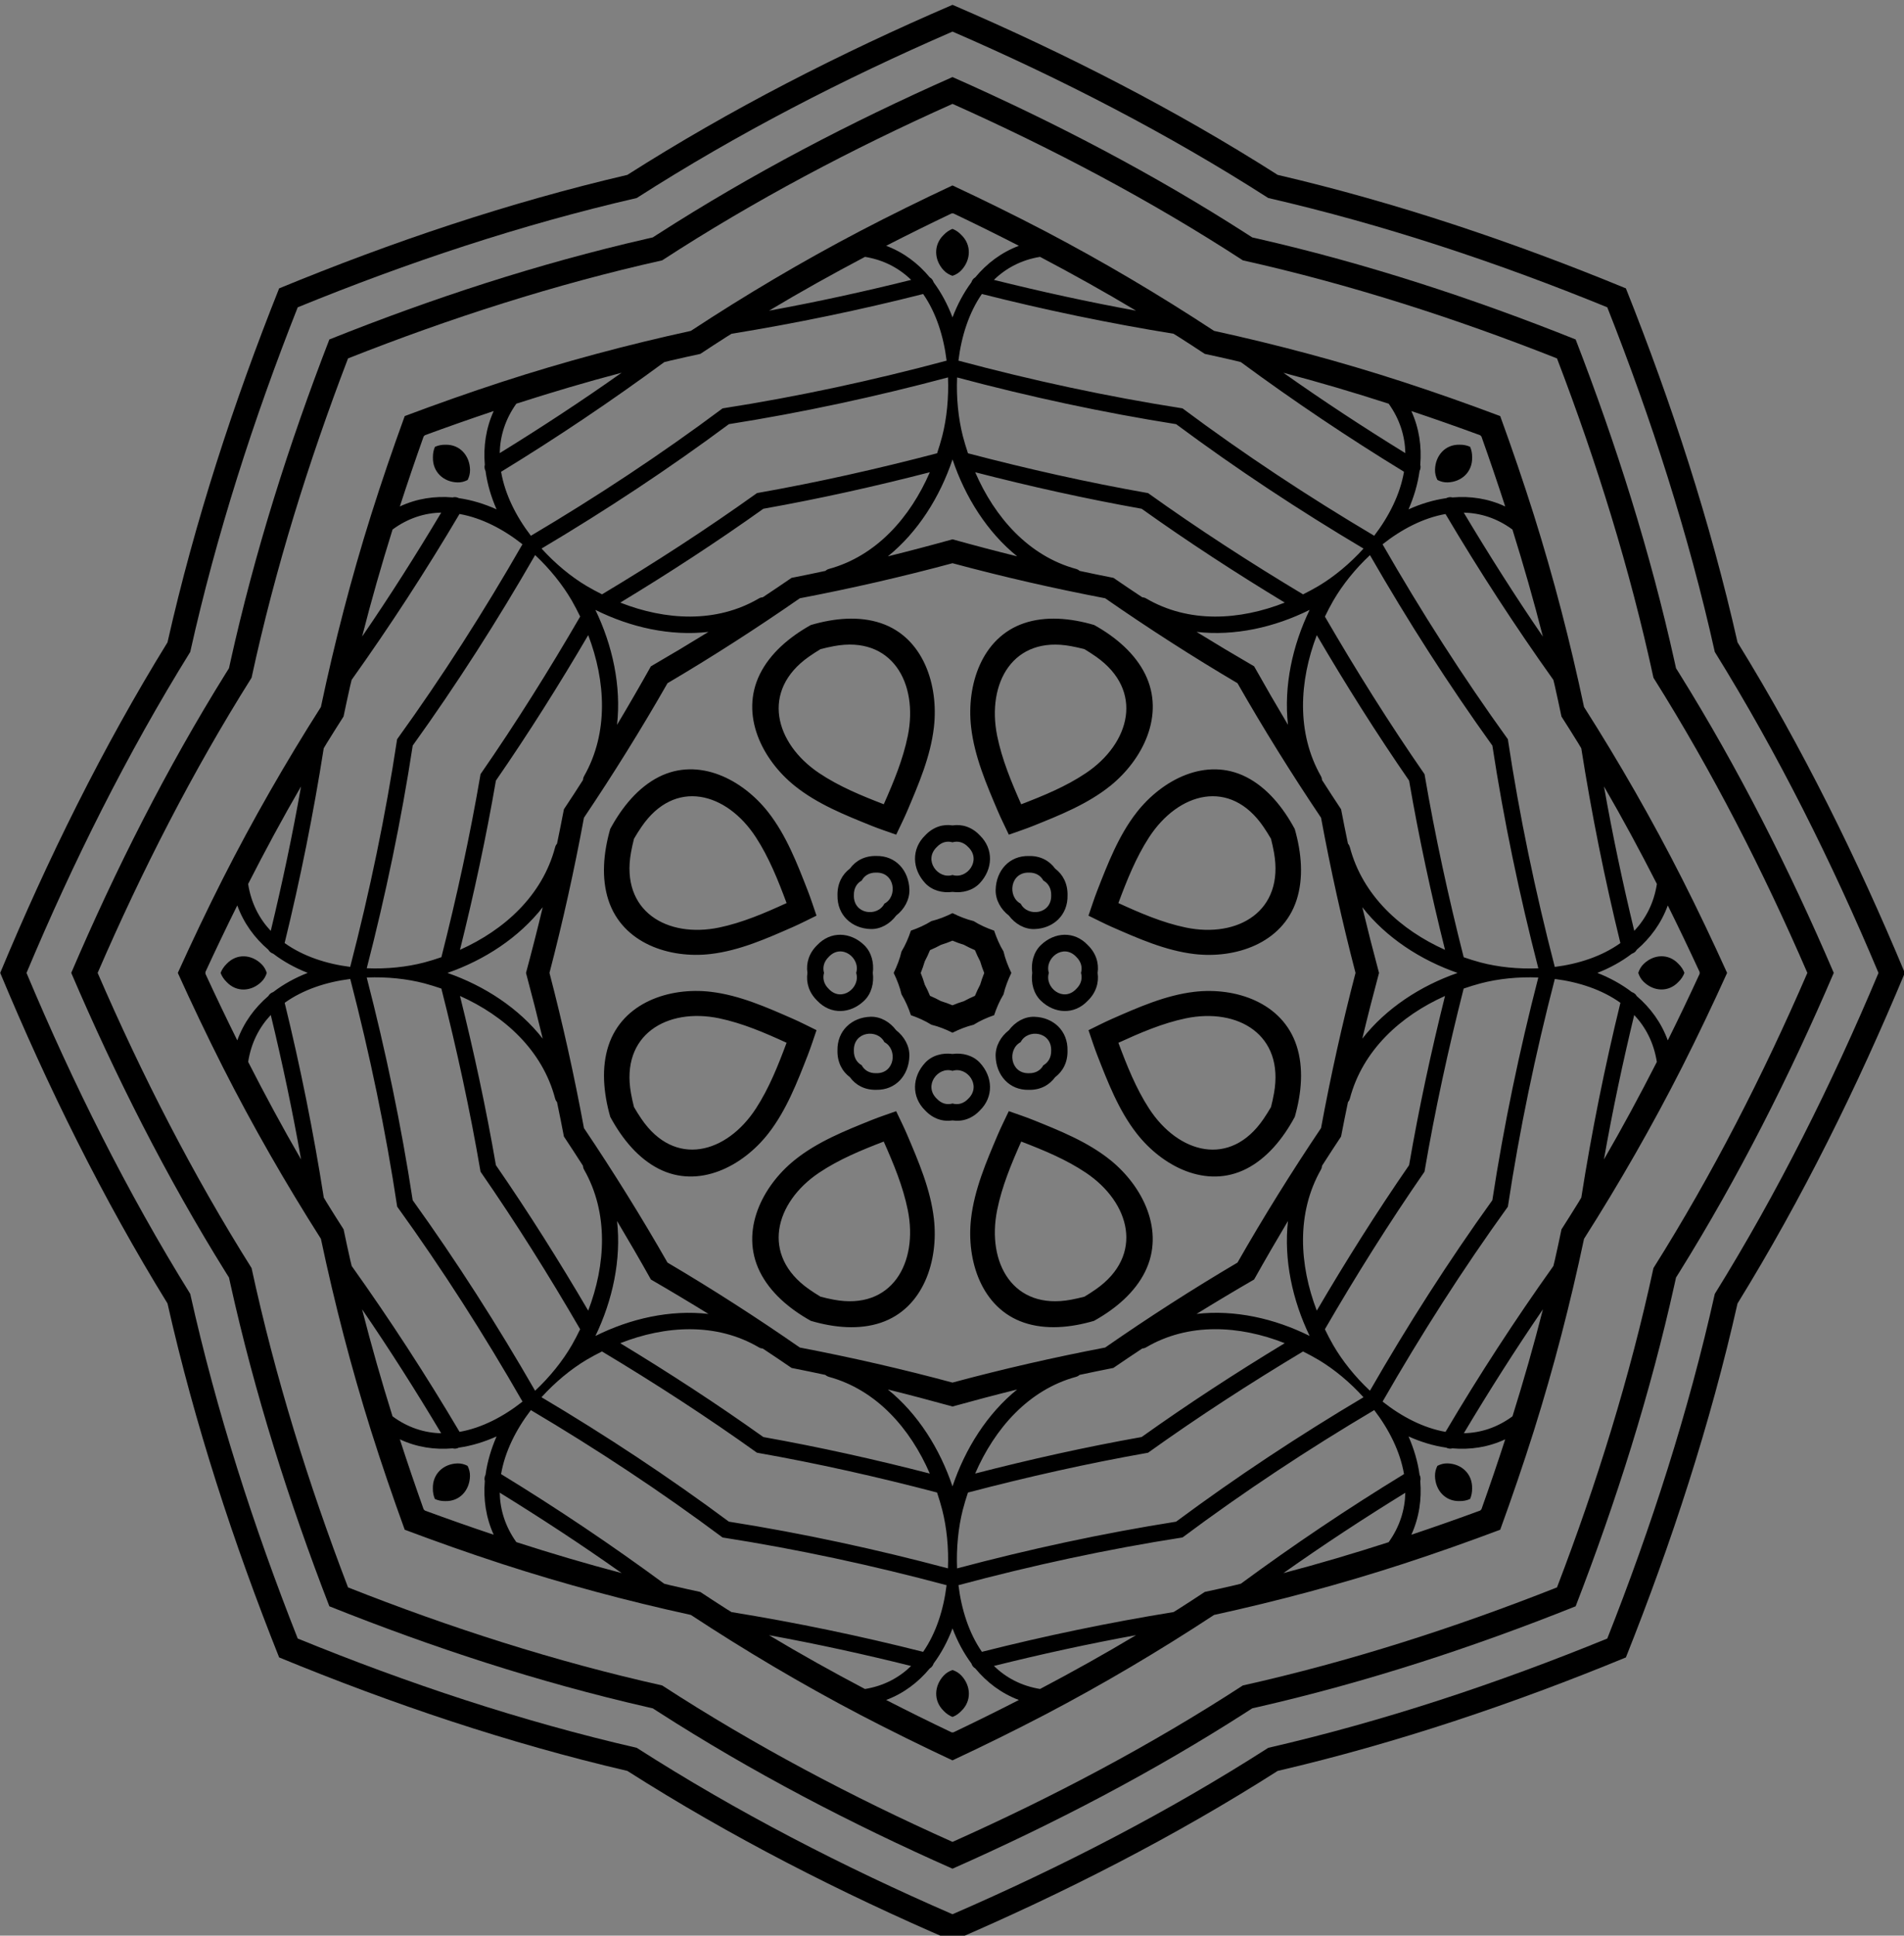
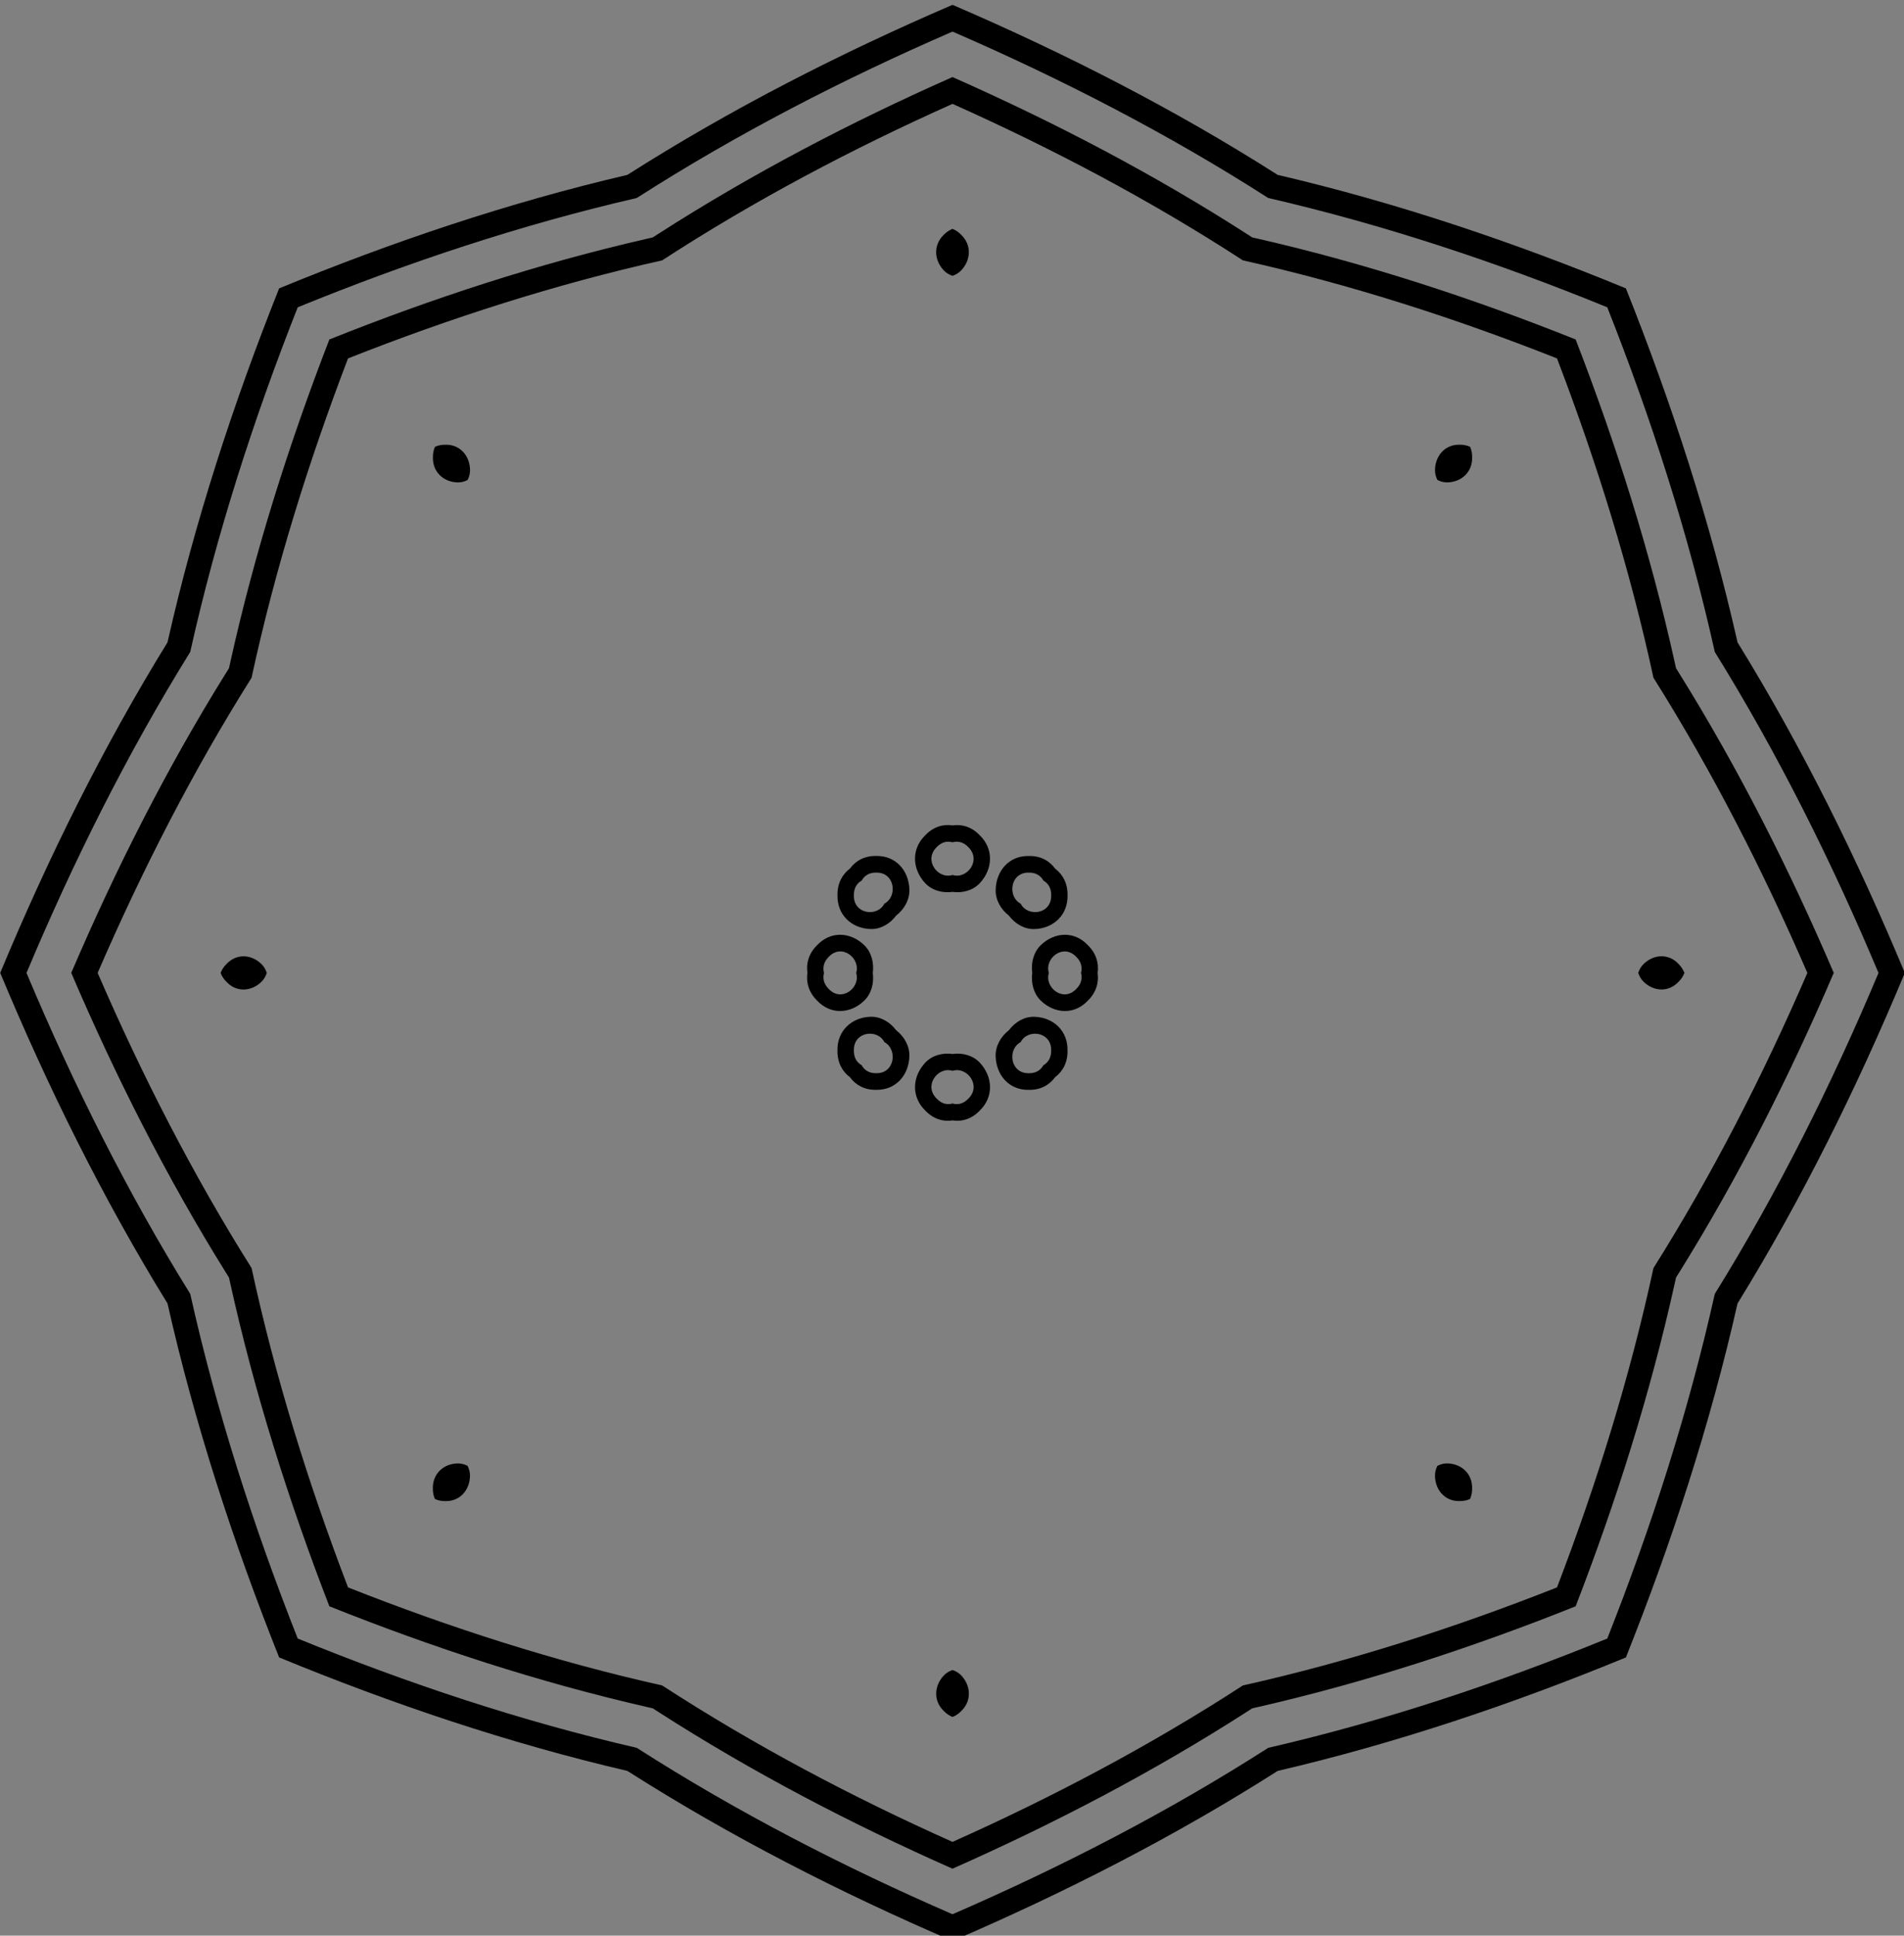
<svg xmlns="http://www.w3.org/2000/svg" width="266.957mm" height="271.283mm" viewBox="0 0 266.957 271.283" version="1.1" id="svg5" xml:space="preserve">
  <rect x="0" y="0" width="266.957" height="271.283" fill="#808080" stroke="none" />
  <defs id="defs2" />
  <g id="layer1" transform="translate(-615.592,-1167.063)">
    <g id="g6161" transform="matrix(0.353,0,0,0.353,-16.242,25.423)">
      <g id="g13395">
        <g id="g15112" transform="translate(-1.995,-19.113)">
          <g id="g46099" transform="matrix(10.253,0,0,10.251,2934.071,589.603)">
            <g id="Layer1002" transform="matrix(1.101,0,0,1.119,-483.419,245.282)">
              <path d="m 371.407,14.103 c -3.83,1.635 -7.578,3.533 -11.11,5.76 -4.072,0.923 -8.064,2.23 -11.929,3.783 -1.552,3.865 -2.86,7.857 -3.782,11.929 -2.227,3.531 -4.126,7.279 -5.761,11.11 1.635,3.83 3.533,7.578 5.761,11.109 0.923,4.072 2.23,8.064 3.782,11.929 3.865,1.552 7.857,2.86 11.929,3.783 3.532,2.227 7.28,4.125 11.11,5.76 3.83,-1.635 7.578,-3.533 11.109,-5.76 4.072,-0.923 8.065,-2.23 11.929,-3.783 1.553,-3.865 2.86,-7.857 3.783,-11.929 2.227,-3.531 4.125,-7.279 5.76,-11.109 -1.635,-3.83 -3.534,-7.578 -5.76,-11.11 -0.922,-4.072 -2.23,-8.064 -3.783,-11.929 -3.864,-1.552 -7.857,-2.86 -11.929,-3.783 -3.531,-2.227 -7.279,-4.125 -11.109,-5.76 z m -11.441,4.96 c 3.636,-2.278 7.495,-4.215 11.441,-5.886 3.946,1.67 7.805,3.607 11.441,5.886 4.183,0.96 8.281,2.319 12.252,3.928 1.609,3.971 2.968,8.069 3.928,12.252 2.279,3.636 4.216,7.495 5.886,11.441 -1.67,3.945 -3.607,7.805 -5.886,11.441 -0.96,4.183 -2.319,8.281 -3.928,12.252 -3.971,1.609 -8.069,2.968 -12.252,3.928 -3.636,2.279 -7.496,4.216 -11.441,5.886 -3.946,-1.67 -7.804,-3.607 -11.441,-5.886 -4.183,-0.96 -8.281,-2.319 -12.252,-3.928 -1.609,-3.971 -2.968,-8.069 -3.928,-12.252 -2.278,-3.637 -4.216,-7.496 -5.886,-11.441 1.67,-3.946 3.607,-7.805 5.886,-11.441 0.96,-4.183 2.319,-8.281 3.928,-12.252 3.971,-1.609 8.069,-2.968 12.252,-3.928 z" style="fill:#000000;fill-rule:evenodd" id="path1247" />
-               <path d="m 371.407,15.677 c -3.582,1.56 -7.062,3.346 -10.367,5.437 -0.059,0.038 -0.118,0.075 -0.178,0.113 -0.069,0.015 -0.137,0.031 -0.205,0.046 -3.815,0.859 -7.539,2.057 -11.175,3.486 -1.429,3.636 -2.627,7.36 -3.486,11.175 -0.015,0.068 -0.031,0.137 -0.046,0.205 -0.037,0.059 -0.075,0.118 -0.113,0.177 -2.091,3.305 -3.877,6.785 -5.437,10.367 1.56,3.582 3.346,7.062 5.437,10.367 0.037,0.059 0.075,0.119 0.113,0.177 0.015,0.069 0.03,0.137 0.046,0.205 0.859,3.815 2.057,7.539 3.486,11.175 3.636,1.43 7.36,2.627 11.175,3.486 0.069,0.015 0.137,0.03 0.205,0.046 0.059,0.037 0.118,0.075 0.178,0.113 3.306,2.09 6.785,3.877 10.367,5.437 3.582,-1.56 7.062,-3.346 10.368,-5.437 0.059,-0.038 0.118,-0.075 0.178,-0.113 0.068,-0.015 0.137,-0.031 0.205,-0.046 3.816,-0.859 7.54,-2.057 11.175,-3.486 1.43,-3.636 2.627,-7.36 3.486,-11.175 0.016,-0.068 0.031,-0.137 0.046,-0.205 0.038,-0.059 0.075,-0.118 0.113,-0.177 2.091,-3.305 3.877,-6.785 5.437,-10.367 -1.56,-3.582 -3.346,-7.062 -5.437,-10.367 -0.037,-0.059 -0.075,-0.119 -0.113,-0.177 -0.015,-0.069 -0.031,-0.137 -0.046,-0.205 -0.859,-3.816 -2.057,-7.539 -3.486,-11.175 -3.636,-1.43 -7.36,-2.627 -11.175,-3.486 -0.068,-0.015 -0.137,-0.03 -0.205,-0.046 -0.059,-0.037 -0.119,-0.075 -0.178,-0.113 -3.306,-2.09 -6.785,-3.877 -10.367,-5.437 z m -11.11,4.187 c 3.532,-2.227 7.279,-4.125 11.11,-5.76 3.83,1.635 7.578,3.533 11.109,5.76 4.072,0.923 8.065,2.23 11.929,3.783 1.553,3.865 2.86,7.857 3.783,11.929 2.227,3.531 4.125,7.279 5.76,11.11 -1.635,3.83 -3.534,7.578 -5.76,11.109 -0.922,4.072 -2.23,8.064 -3.783,11.929 -3.864,1.552 -7.857,2.86 -11.929,3.783 -3.531,2.227 -7.279,4.125 -11.109,5.76 -3.83,-1.635 -7.578,-3.533 -11.11,-5.76 -4.072,-0.923 -8.064,-2.23 -11.929,-3.783 -1.552,-3.865 -2.86,-7.857 -3.782,-11.929 -2.227,-3.531 -4.126,-7.279 -5.761,-11.109 1.635,-3.83 3.533,-7.578 5.761,-11.11 0.923,-4.072 2.23,-8.064 3.782,-11.929 3.865,-1.552 7.857,-2.86 11.929,-3.783 z" style="fill:#ffffff;fill-opacity:0;fill-rule:evenodd" id="path1249" />
+               <path d="m 371.407,15.677 c -3.582,1.56 -7.062,3.346 -10.367,5.437 -0.059,0.038 -0.118,0.075 -0.178,0.113 -0.069,0.015 -0.137,0.031 -0.205,0.046 -3.815,0.859 -7.539,2.057 -11.175,3.486 -1.429,3.636 -2.627,7.36 -3.486,11.175 -0.015,0.068 -0.031,0.137 -0.046,0.205 -0.037,0.059 -0.075,0.118 -0.113,0.177 -2.091,3.305 -3.877,6.785 -5.437,10.367 1.56,3.582 3.346,7.062 5.437,10.367 0.037,0.059 0.075,0.119 0.113,0.177 0.015,0.069 0.03,0.137 0.046,0.205 0.859,3.815 2.057,7.539 3.486,11.175 3.636,1.43 7.36,2.627 11.175,3.486 0.069,0.015 0.137,0.03 0.205,0.046 0.059,0.037 0.118,0.075 0.178,0.113 3.306,2.09 6.785,3.877 10.367,5.437 3.582,-1.56 7.062,-3.346 10.368,-5.437 0.059,-0.038 0.118,-0.075 0.178,-0.113 0.068,-0.015 0.137,-0.031 0.205,-0.046 3.816,-0.859 7.54,-2.057 11.175,-3.486 1.43,-3.636 2.627,-7.36 3.486,-11.175 0.016,-0.068 0.031,-0.137 0.046,-0.205 0.038,-0.059 0.075,-0.118 0.113,-0.177 2.091,-3.305 3.877,-6.785 5.437,-10.367 -1.56,-3.582 -3.346,-7.062 -5.437,-10.367 -0.037,-0.059 -0.075,-0.119 -0.113,-0.177 -0.015,-0.069 -0.031,-0.137 -0.046,-0.205 -0.859,-3.816 -2.057,-7.539 -3.486,-11.175 -3.636,-1.43 -7.36,-2.627 -11.175,-3.486 -0.068,-0.015 -0.137,-0.03 -0.205,-0.046 -0.059,-0.037 -0.119,-0.075 -0.178,-0.113 -3.306,-2.09 -6.785,-3.877 -10.367,-5.437 m -11.11,4.187 c 3.532,-2.227 7.279,-4.125 11.11,-5.76 3.83,1.635 7.578,3.533 11.109,5.76 4.072,0.923 8.065,2.23 11.929,3.783 1.553,3.865 2.86,7.857 3.783,11.929 2.227,3.531 4.125,7.279 5.76,11.11 -1.635,3.83 -3.534,7.578 -5.76,11.109 -0.922,4.072 -2.23,8.064 -3.783,11.929 -3.864,1.552 -7.857,2.86 -11.929,3.783 -3.531,2.227 -7.279,4.125 -11.109,5.76 -3.83,-1.635 -7.578,-3.533 -11.11,-5.76 -4.072,-0.923 -8.064,-2.23 -11.929,-3.783 -1.552,-3.865 -2.86,-7.857 -3.782,-11.929 -2.227,-3.531 -4.126,-7.279 -5.761,-11.109 1.635,-3.83 3.533,-7.578 5.761,-11.11 0.923,-4.072 2.23,-8.064 3.782,-11.929 3.865,-1.552 7.857,-2.86 11.929,-3.783 z" style="fill:#ffffff;fill-opacity:0;fill-rule:evenodd" id="path1249" />
              <path d="m 371.407,16.605 c -3.526,1.551 -6.967,3.338 -10.216,5.416 -3.765,0.828 -7.463,1.998 -11.053,3.394 -1.396,3.59 -2.567,7.287 -3.394,11.053 -2.078,3.248 -3.865,6.69 -5.416,10.216 1.551,3.526 3.338,6.967 5.416,10.216 0.828,3.766 1.998,7.463 3.394,11.053 3.59,1.396 7.287,2.566 11.053,3.394 3.249,2.077 6.69,3.865 10.216,5.415 3.526,-1.551 6.968,-3.338 10.216,-5.415 3.766,-0.828 7.464,-1.998 11.053,-3.394 1.397,-3.59 2.567,-7.287 3.394,-11.053 2.078,-3.248 3.865,-6.69 5.415,-10.216 -1.551,-3.526 -3.338,-6.967 -5.415,-10.216 -0.828,-3.766 -1.998,-7.463 -3.394,-11.053 -3.589,-1.396 -7.287,-2.566 -11.053,-3.394 -3.248,-2.078 -6.69,-3.865 -10.216,-5.416 z m -10.545,4.621 c 0.059,-0.037 0.118,-0.075 0.177,-0.112 3.306,-2.09 6.785,-3.877 10.367,-5.437 3.582,1.56 7.062,3.346 10.368,5.437 0.059,0.038 0.118,0.075 0.178,0.113 0.068,0.015 0.137,0.031 0.205,0.046 3.816,0.859 7.54,2.057 11.175,3.486 1.43,3.636 2.627,7.36 3.486,11.175 0.016,0.068 0.031,0.137 0.046,0.205 0.038,0.059 0.075,0.118 0.113,0.177 2.091,3.305 3.877,6.785 5.437,10.367 -1.56,3.582 -3.346,7.062 -5.437,10.367 -0.037,0.059 -0.075,0.119 -0.113,0.177 -0.015,0.069 -0.031,0.137 -0.046,0.205 -0.859,3.815 -2.057,7.539 -3.486,11.175 -3.636,1.43 -7.36,2.627 -11.175,3.486 -0.068,0.015 -0.137,0.03 -0.205,0.046 -0.059,0.037 -0.119,0.075 -0.178,0.113 -3.306,2.09 -6.785,3.877 -10.368,5.437 -3.582,-1.56 -7.062,-3.346 -10.367,-5.437 -0.059,-0.038 -0.118,-0.075 -0.178,-0.113 -0.069,-0.015 -0.137,-0.031 -0.205,-0.046 -3.815,-0.859 -7.539,-2.057 -11.175,-3.486 -1.429,-3.636 -2.627,-7.36 -3.486,-11.175 -0.015,-0.068 -0.031,-0.137 -0.046,-0.205 -0.037,-0.059 -0.075,-0.118 -0.113,-0.177 -2.091,-3.305 -3.877,-6.785 -5.437,-10.367 1.56,-3.582 3.346,-7.062 5.437,-10.367 0.037,-0.059 0.075,-0.119 0.113,-0.177 0.015,-0.069 0.03,-0.137 0.046,-0.205 0.859,-3.816 2.057,-7.539 3.486,-11.175 3.636,-1.43 7.36,-2.627 11.175,-3.486 0.069,-0.015 0.137,-0.03 0.206,-0.046 z" style="fill:#000000;fill-rule:evenodd" id="path1251" />
              <path d="m 371.004,45.71 c 0.136,-0.04 0.271,-0.088 0.404,-0.143 0.133,0.055 0.268,0.103 0.403,0.143 0.125,0.067 0.254,0.128 0.387,0.184 0.056,0.133 0.117,0.262 0.184,0.387 0.04,0.136 0.089,0.271 0.143,0.404 -0.054,0.133 -0.103,0.268 -0.143,0.404 -0.067,0.124 -0.129,0.254 -0.184,0.387 -0.132,0.055 -0.262,0.116 -0.387,0.184 -0.136,0.04 -0.271,0.088 -0.403,0.143 -0.133,-0.055 -0.268,-0.103 -0.404,-0.143 -0.124,-0.067 -0.254,-0.128 -0.387,-0.184 -0.055,-0.133 -0.116,-0.262 -0.184,-0.387 -0.04,-0.136 -0.089,-0.271 -0.143,-0.404 0.055,-0.133 0.103,-0.268 0.143,-0.404 0.068,-0.124 0.129,-0.254 0.184,-0.387 0.133,-0.055 0.262,-0.116 0.387,-0.184 z m 5.046,-10.233 c 0.141,0.083 0.278,0.171 0.409,0.261 1.702,1.176 1.201,3 -0.357,4.029 -0.7,0.462 -1.488,0.781 -2.277,1.08 -0.347,-0.77 -0.678,-1.552 -0.847,-2.374 -0.373,-1.829 0.562,-3.473 2.597,-3.101 0.157,0.029 0.315,0.064 0.474,0.104 z m 6.565,6.565 c 0.041,0.158 0.076,0.317 0.105,0.474 0.372,2.035 -1.272,2.97 -3.101,2.597 -0.822,-0.169 -1.604,-0.5 -2.374,-0.847 0.299,-0.79 0.618,-1.577 1.08,-2.278 1.029,-1.557 2.853,-2.058 4.029,-0.356 0.091,0.131 0.178,0.268 0.261,0.409 z m 0,9.284 c -0.083,0.141 -0.171,0.278 -0.261,0.409 -1.176,1.702 -3,1.201 -4.029,-0.356 -0.462,-0.701 -0.781,-1.488 -1.08,-2.278 0.77,-0.347 1.552,-0.678 2.374,-0.847 1.829,-0.373 3.473,0.562 3.101,2.597 -0.029,0.157 -0.064,0.316 -0.105,0.474 z m -6.565,6.565 c -0.159,0.041 -0.317,0.076 -0.474,0.105 -2.035,0.372 -2.97,-1.272 -2.597,-3.101 0.169,-0.822 0.5,-1.604 0.847,-2.374 0.79,0.299 1.577,0.617 2.277,1.08 1.558,1.029 2.058,2.853 0.357,4.029 -0.132,0.091 -0.268,0.178 -0.409,0.261 z m -9.285,0 c -0.141,-0.083 -0.278,-0.17 -0.409,-0.261 -1.702,-1.176 -1.201,-3 0.357,-4.029 0.7,-0.462 1.488,-0.781 2.277,-1.08 0.347,0.77 0.678,1.552 0.847,2.374 0.373,1.829 -0.562,3.473 -2.597,3.101 -0.157,-0.029 -0.316,-0.064 -0.474,-0.105 z m -6.565,-6.565 c -0.041,-0.159 -0.076,-0.317 -0.105,-0.474 -0.372,-2.035 1.272,-2.97 3.101,-2.597 0.822,0.168 1.604,0.5 2.374,0.847 -0.299,0.789 -0.618,1.577 -1.08,2.278 -1.029,1.557 -2.853,2.058 -4.029,0.356 -0.091,-0.132 -0.179,-0.268 -0.261,-0.409 z m 0,-9.284 c 0.083,-0.141 0.17,-0.278 0.261,-0.409 1.176,-1.702 2.999,-1.201 4.029,0.356 0.463,0.7 0.781,1.488 1.08,2.278 -0.77,0.347 -1.552,0.679 -2.374,0.847 -1.829,0.373 -3.473,-0.562 -3.101,-2.597 0.029,-0.157 0.064,-0.316 0.105,-0.474 z m 6.565,-6.565 c 0.159,-0.041 0.317,-0.076 0.474,-0.104 2.035,-0.372 2.97,1.272 2.597,3.101 -0.168,0.822 -0.5,1.604 -0.847,2.374 -0.789,-0.299 -1.577,-0.617 -2.277,-1.08 -1.557,-1.029 -2.058,-2.853 -0.357,-4.029 0.132,-0.091 0.268,-0.178 0.409,-0.261 z m 4.642,-16.049 c -1.095,0.504 -2.181,1.03 -3.254,1.581 -2.043,1.053 -4.025,2.209 -5.95,3.453 -2.241,0.482 -4.46,1.065 -6.649,1.766 -1.149,0.368 -2.288,0.765 -3.419,1.183 -0.418,1.131 -0.814,2.271 -1.183,3.419 -0.7,2.19 -1.284,4.409 -1.766,6.65 -1.244,1.925 -2.4,3.907 -3.454,5.95 -0.551,1.072 -1.077,2.159 -1.581,3.254 0.505,1.096 1.03,2.182 1.581,3.254 1.054,2.044 2.209,4.025 3.454,5.95 0.482,2.241 1.065,4.46 1.766,6.65 0.368,1.148 0.765,2.288 1.183,3.419 1.132,0.418 2.271,0.815 3.419,1.183 2.19,0.701 4.408,1.284 6.649,1.766 1.925,1.244 3.907,2.4 5.95,3.453 1.073,0.551 2.159,1.077 3.254,1.581 1.096,-0.504 2.182,-1.03 3.254,-1.581 2.044,-1.053 4.025,-2.209 5.951,-3.453 2.241,-0.482 4.459,-1.066 6.649,-1.766 1.149,-0.368 2.288,-0.765 3.419,-1.183 0.418,-1.131 0.814,-2.271 1.183,-3.419 0.7,-2.19 1.284,-4.408 1.766,-6.65 1.244,-1.925 2.4,-3.906 3.453,-5.95 0.552,-1.073 1.077,-2.159 1.581,-3.254 -0.504,-1.096 -1.03,-2.182 -1.581,-3.254 -1.054,-2.044 -2.209,-4.025 -3.453,-5.95 -0.482,-2.241 -1.066,-4.46 -1.766,-6.65 -0.369,-1.149 -0.765,-2.287 -1.183,-3.419 -1.131,-0.418 -2.271,-0.815 -3.419,-1.183 -2.19,-0.701 -4.408,-1.284 -6.649,-1.766 -1.926,-1.244 -3.907,-2.4 -5.951,-3.453 -1.073,-0.551 -2.159,-1.077 -3.254,-1.581 z m -10.216,2.594 c 3.248,-2.077 6.69,-3.864 10.216,-5.415 3.526,1.551 6.968,3.338 10.216,5.415 3.766,0.828 7.464,1.998 11.053,3.394 1.397,3.59 2.567,7.287 3.394,11.053 2.078,3.248 3.865,6.69 5.415,10.216 -1.551,3.526 -3.338,6.967 -5.415,10.216 -0.828,3.766 -1.998,7.463 -3.394,11.053 -3.589,1.396 -7.287,2.566 -11.053,3.394 -3.248,2.077 -6.69,3.865 -10.216,5.415 -3.526,-1.551 -6.967,-3.338 -10.216,-5.415 -3.765,-0.828 -7.463,-1.998 -11.053,-3.394 -1.396,-3.59 -2.567,-7.287 -3.394,-11.053 -2.078,-3.248 -3.865,-6.69 -5.416,-10.216 1.551,-3.526 3.338,-6.967 5.416,-10.216 0.828,-3.766 1.998,-7.463 3.394,-11.053 3.59,-1.396 7.287,-2.566 11.053,-3.394 z" style="fill:#ffffff;fill-opacity:0;fill-rule:evenodd" id="path1253" />
              <path d="m 366.036,33.717 c 1.806,-0.34 3.598,-0.742 5.371,-1.213 1.773,0.47 3.566,0.873 5.372,1.213 1.517,1.036 3.069,2.019 4.656,2.94 0.921,1.586 1.903,3.139 2.94,4.656 0.339,1.806 0.743,3.598 1.213,5.371 -0.47,1.773 -0.874,3.566 -1.213,5.371 -1.037,1.517 -2.019,3.07 -2.94,4.656 -1.587,0.921 -3.14,1.904 -4.656,2.94 -1.805,0.34 -3.598,0.743 -5.372,1.213 -1.773,-0.47 -3.566,-0.873 -5.371,-1.213 -1.517,-1.036 -3.069,-2.019 -4.656,-2.94 -0.921,-1.587 -1.903,-3.139 -2.94,-4.656 -0.339,-1.806 -0.743,-3.598 -1.213,-5.371 0.47,-1.774 0.874,-3.566 1.213,-5.371 1.037,-1.517 2.019,-3.07 2.94,-4.656 1.587,-0.921 3.139,-1.904 4.656,-2.941 z m 7.353,8.183 c 0.296,-0.105 0.59,-0.199 0.855,-0.304 0.942,-0.374 1.917,-0.755 2.718,-1.389 1.14,-0.903 1.93,-2.447 1.225,-3.86 -0.358,-0.717 -1.026,-1.281 -1.793,-1.702 -0.84,-0.244 -1.711,-0.317 -2.472,-0.064 -1.497,0.5 -2.03,2.151 -1.863,3.596 0.117,1.015 0.538,1.974 0.939,2.904 0.113,0.262 0.254,0.537 0.389,0.82 z m 2.803,2.803 c 0.283,0.135 0.558,0.277 0.82,0.389 0.93,0.402 1.89,0.822 2.904,0.939 1.445,0.167 3.096,-0.365 3.596,-1.862 0.253,-0.76 0.181,-1.631 -0.064,-2.472 -0.421,-0.768 -0.986,-1.435 -1.702,-1.793 -1.412,-0.705 -2.956,0.086 -3.859,1.225 -0.635,0.801 -1.016,1.776 -1.39,2.718 -0.105,0.265 -0.2,0.559 -0.304,0.855 z m 0,3.964 c 0.105,0.296 0.199,0.591 0.304,0.855 0.374,0.942 0.755,1.917 1.39,2.718 0.904,1.14 2.447,1.931 3.859,1.225 0.717,-0.359 1.281,-1.026 1.702,-1.793 0.245,-0.84 0.317,-1.711 0.064,-2.472 -0.5,-1.497 -2.151,-2.029 -3.596,-1.862 -1.014,0.117 -1.974,0.538 -2.904,0.939 -0.262,0.113 -0.536,0.254 -0.82,0.389 z m -2.803,2.803 c -0.135,0.283 -0.276,0.558 -0.389,0.82 -0.402,0.93 -0.822,1.889 -0.939,2.904 -0.167,1.445 0.365,3.096 1.863,3.596 0.76,0.253 1.631,0.18 2.472,-0.064 0.767,-0.421 1.434,-0.986 1.793,-1.702 0.705,-1.412 -0.086,-2.956 -1.225,-3.86 -0.801,-0.635 -1.776,-1.016 -2.718,-1.389 -0.265,-0.105 -0.559,-0.2 -0.855,-0.304 z m -3.964,0 c -0.296,0.104 -0.59,0.199 -0.855,0.304 -0.941,0.374 -1.918,0.755 -2.718,1.389 -1.14,0.903 -1.931,2.447 -1.225,3.86 0.359,0.716 1.026,1.281 1.793,1.702 0.841,0.244 1.711,0.317 2.472,0.064 1.498,-0.5 2.03,-2.151 1.862,-3.596 -0.117,-1.015 -0.538,-1.974 -0.939,-2.904 -0.113,-0.262 -0.254,-0.537 -0.389,-0.82 z m -2.803,-2.803 c -0.283,-0.136 -0.558,-0.276 -0.82,-0.389 -0.929,-0.402 -1.889,-0.822 -2.904,-0.939 -1.445,-0.167 -3.096,0.365 -3.596,1.862 -0.253,0.76 -0.181,1.631 0.064,2.472 0.421,0.768 0.986,1.435 1.702,1.793 1.413,0.705 2.956,-0.086 3.86,-1.225 0.635,-0.801 1.016,-1.776 1.389,-2.718 0.105,-0.265 0.2,-0.559 0.304,-0.855 z m 0,-3.964 c -0.104,-0.296 -0.199,-0.59 -0.304,-0.855 -0.373,-0.942 -0.755,-1.917 -1.389,-2.718 -0.903,-1.139 -2.447,-1.93 -3.86,-1.225 -0.717,0.359 -1.281,1.026 -1.702,1.793 -0.244,0.84 -0.317,1.711 -0.064,2.472 0.5,1.497 2.151,2.029 3.596,1.862 1.015,-0.118 1.974,-0.538 2.904,-0.939 0.262,-0.113 0.537,-0.254 0.82,-0.389 z m 2.803,-2.803 c 0.136,-0.283 0.276,-0.558 0.389,-0.82 0.402,-0.93 0.822,-1.889 0.939,-2.904 0.168,-1.445 -0.365,-3.096 -1.862,-3.596 -0.76,-0.253 -1.631,-0.18 -2.472,0.064 -0.767,0.421 -1.434,0.986 -1.793,1.702 -0.705,1.412 0.086,2.956 1.225,3.86 0.8,0.634 1.776,1.016 2.718,1.389 0.265,0.105 0.559,0.2 0.855,0.304 z m 1.982,2.715 c -0.237,0.117 -0.491,0.216 -0.743,0.276 -0.221,0.136 -0.47,0.246 -0.721,0.33 -0.084,0.251 -0.194,0.5 -0.33,0.721 -0.059,0.252 -0.159,0.506 -0.276,0.743 0.117,0.237 0.217,0.491 0.276,0.743 0.137,0.22 0.246,0.47 0.33,0.72 0.25,0.084 0.5,0.194 0.721,0.33 0.252,0.06 0.506,0.159 0.743,0.276 0.237,-0.117 0.491,-0.216 0.743,-0.276 0.221,-0.136 0.47,-0.246 0.721,-0.33 0.085,-0.251 0.194,-0.5 0.33,-0.72 0.059,-0.253 0.159,-0.506 0.276,-0.743 -0.117,-0.237 -0.216,-0.491 -0.276,-0.743 -0.136,-0.22 -0.246,-0.47 -0.33,-0.721 -0.251,-0.084 -0.5,-0.194 -0.721,-0.33 -0.252,-0.06 -0.506,-0.159 -0.743,-0.276 z m -3.61,-1.54 c -0.276,0.203 -0.446,0.524 -0.437,0.924 -0.015,0.686 0.503,1.151 1.171,1.168 0.35,0.009 0.679,-0.183 0.893,-0.466 0.282,-0.214 0.474,-0.543 0.466,-0.893 -0.017,-0.667 -0.482,-1.186 -1.168,-1.17 -0.4,-0.009 -0.721,0.161 -0.924,0.436 z m -1.495,3.61 c -0.052,0.339 0.055,0.685 0.344,0.962 0.475,0.496 1.17,0.458 1.654,-0.001 0.254,-0.241 0.35,-0.61 0.302,-0.961 0.048,-0.351 -0.048,-0.719 -0.302,-0.961 -0.483,-0.459 -1.179,-0.497 -1.654,-0.001 -0.289,0.276 -0.396,0.623 -0.344,0.962 z m 1.495,3.61 c 0.203,0.276 0.524,0.446 0.924,0.437 0.686,0.015 1.151,-0.503 1.168,-1.17 0.009,-0.35 -0.184,-0.679 -0.466,-0.893 -0.214,-0.282 -0.543,-0.474 -0.893,-0.466 -0.667,0.017 -1.185,0.482 -1.171,1.168 -0.009,0.4 0.161,0.721 0.437,0.923 z m 3.61,1.496 c 0.339,0.051 0.685,-0.055 0.962,-0.344 0.496,-0.474 0.458,-1.17 -10e-4,-1.654 -0.241,-0.254 -0.61,-0.35 -0.961,-0.302 -0.35,-0.048 -0.719,0.048 -0.96,0.302 -0.46,0.484 -0.497,1.179 -10e-4,1.654 0.277,0.289 0.623,0.396 0.962,0.344 z m 3.61,-1.496 c 0.276,-0.203 0.446,-0.523 0.436,-0.923 0.016,-0.687 -0.503,-1.151 -1.17,-1.168 -0.35,-0.009 -0.679,0.183 -0.893,0.466 -0.282,0.214 -0.474,0.543 -0.466,0.893 0.017,0.667 0.482,1.186 1.168,1.17 0.4,0.009 0.721,-0.161 0.924,-0.437 z m 1.495,-3.61 c 0.051,-0.339 -0.056,-0.686 -0.345,-0.962 -0.474,-0.496 -1.169,-0.458 -1.653,0.001 -0.254,0.241 -0.351,0.61 -0.302,0.961 -0.048,0.351 0.049,0.719 0.302,0.961 0.484,0.459 1.179,0.497 1.653,0.001 0.289,-0.276 0.396,-0.623 0.345,-0.962 z m -1.495,-3.61 c -0.203,-0.276 -0.524,-0.446 -0.924,-0.436 -0.686,-0.016 -1.151,0.503 -1.168,1.17 -0.009,0.35 0.183,0.679 0.466,0.893 0.214,0.282 0.543,0.474 0.893,0.466 0.667,-0.017 1.186,-0.482 1.17,-1.168 0.009,-0.4 -0.16,-0.721 -0.436,-0.924 z m -3.61,-1.495 c -0.338,-0.052 -0.685,0.055 -0.962,0.345 -0.496,0.474 -0.458,1.169 10e-4,1.654 0.241,0.254 0.61,0.35 0.96,0.302 0.351,0.048 0.72,-0.048 0.961,-0.302 0.46,-0.484 0.497,-1.179 0.001,-1.654 -0.276,-0.289 -0.623,-0.396 -0.962,-0.345 z" style="fill:#ffffff;fill-opacity:0;fill-rule:evenodd" id="path1255" />
-               <path d="m 370.664,44.891 c 0.252,-0.06 0.505,-0.159 0.743,-0.276 0.237,0.117 0.491,0.216 0.743,0.276 0.221,0.136 0.47,0.246 0.721,0.33 0.085,0.251 0.194,0.5 0.33,0.721 0.059,0.252 0.159,0.506 0.276,0.743 -0.117,0.237 -0.216,0.491 -0.276,0.743 -0.136,0.22 -0.246,0.47 -0.33,0.72 -0.251,0.084 -0.5,0.194 -0.721,0.33 -0.252,0.06 -0.506,0.159 -0.743,0.276 -0.237,-0.117 -0.491,-0.216 -0.743,-0.276 -0.221,-0.136 -0.47,-0.246 -0.721,-0.33 -0.084,-0.251 -0.194,-0.5 -0.33,-0.72 -0.059,-0.253 -0.159,-0.506 -0.276,-0.743 0.117,-0.237 0.217,-0.491 0.276,-0.743 0.137,-0.22 0.246,-0.47 0.33,-0.721 0.25,-0.084 0.5,-0.194 0.721,-0.33 z m 5.73,-10.247 c 0.767,0.421 1.434,0.986 1.793,1.703 0.705,1.412 -0.086,2.956 -1.225,3.86 -0.801,0.634 -1.776,1.016 -2.718,1.389 -0.265,0.105 -0.559,0.2 -0.855,0.304 -0.135,-0.283 -0.276,-0.558 -0.389,-0.82 -0.402,-0.93 -0.822,-1.889 -0.939,-2.904 -0.167,-1.445 0.365,-3.096 1.863,-3.596 0.76,-0.253 1.631,-0.18 2.472,0.064 z m 7.053,7.053 c 0.245,0.84 0.317,1.711 0.064,2.472 -0.5,1.497 -2.151,2.029 -3.596,1.862 -1.014,-0.118 -1.974,-0.538 -2.904,-0.939 -0.262,-0.113 -0.536,-0.254 -0.82,-0.389 0.105,-0.296 0.199,-0.59 0.304,-0.855 0.374,-0.942 0.755,-1.917 1.39,-2.718 0.904,-1.139 2.447,-1.93 3.859,-1.225 0.717,0.359 1.281,1.026 1.702,1.793 z m 0,9.975 c -0.421,0.768 -0.986,1.435 -1.702,1.793 -1.412,0.705 -2.956,-0.086 -3.859,-1.225 -0.635,-0.801 -1.016,-1.776 -1.39,-2.718 -0.105,-0.265 -0.2,-0.559 -0.304,-0.855 0.283,-0.136 0.558,-0.276 0.82,-0.389 0.93,-0.402 1.89,-0.822 2.904,-0.939 1.445,-0.167 3.096,0.365 3.596,1.862 0.253,0.76 0.181,1.631 -0.064,2.472 z m -7.053,7.053 c -0.841,0.244 -1.711,0.317 -2.472,0.064 -1.497,-0.5 -2.03,-2.151 -1.863,-3.596 0.117,-1.015 0.538,-1.974 0.939,-2.904 0.113,-0.262 0.254,-0.537 0.389,-0.82 0.296,0.104 0.59,0.199 0.855,0.304 0.942,0.374 1.917,0.755 2.718,1.389 1.14,0.903 1.93,2.447 1.225,3.86 -0.358,0.716 -1.026,1.281 -1.793,1.702 z m -9.975,0 c -0.767,-0.421 -1.434,-0.986 -1.793,-1.702 -0.705,-1.412 0.086,-2.956 1.225,-3.86 0.8,-0.635 1.776,-1.016 2.718,-1.389 0.265,-0.105 0.559,-0.2 0.855,-0.304 0.136,0.283 0.276,0.558 0.389,0.82 0.402,0.93 0.822,1.889 0.939,2.904 0.168,1.445 -0.365,3.096 -1.862,3.596 -0.76,0.253 -1.631,0.18 -2.472,-0.064 z m -7.053,-7.053 c -0.244,-0.84 -0.317,-1.711 -0.064,-2.472 0.5,-1.497 2.151,-2.029 3.596,-1.862 1.015,0.117 1.974,0.538 2.904,0.939 0.262,0.113 0.537,0.254 0.82,0.389 -0.104,0.296 -0.199,0.59 -0.304,0.855 -0.373,0.942 -0.755,1.917 -1.389,2.718 -0.903,1.14 -2.447,1.931 -3.86,1.225 -0.717,-0.359 -1.281,-1.026 -1.702,-1.793 z m 0,-9.975 c 0.421,-0.767 0.986,-1.434 1.702,-1.793 1.413,-0.705 2.956,0.086 3.86,1.225 0.635,0.801 1.016,1.776 1.389,2.718 0.105,0.265 0.2,0.559 0.304,0.855 -0.283,0.135 -0.558,0.276 -0.82,0.389 -0.929,0.402 -1.889,0.822 -2.904,0.939 -1.445,0.167 -3.096,-0.365 -3.596,-1.862 -0.253,-0.76 -0.181,-1.631 0.064,-2.472 z m 7.053,-7.053 c 0.841,-0.244 1.711,-0.317 2.472,-0.064 1.498,0.5 2.03,2.151 1.862,3.596 -0.117,1.015 -0.538,1.974 -0.939,2.904 -0.113,0.262 -0.254,0.537 -0.389,0.82 -0.296,-0.105 -0.59,-0.199 -0.855,-0.304 -0.941,-0.374 -1.918,-0.755 -2.718,-1.389 -1.14,-0.903 -1.931,-2.447 -1.225,-3.86 0.359,-0.717 1.026,-1.281 1.793,-1.703 z m 4.987,-2.14 c -1.773,0.47 -3.566,0.874 -5.371,1.213 -1.517,1.036 -3.069,2.019 -4.656,2.94 -0.921,1.586 -1.903,3.139 -2.94,4.656 -0.339,1.806 -0.743,3.598 -1.213,5.371 0.47,1.773 0.874,3.566 1.213,5.371 1.037,1.517 2.019,3.07 2.94,4.656 1.587,0.921 3.139,1.904 4.656,2.94 1.806,0.34 3.598,0.743 5.371,1.213 1.773,-0.47 3.566,-0.873 5.372,-1.213 1.517,-1.036 3.069,-2.019 4.656,-2.94 0.921,-1.587 1.903,-3.139 2.94,-4.656 0.339,-1.806 0.743,-3.598 1.213,-5.371 -0.47,-1.774 -0.874,-3.566 -1.213,-5.371 -1.037,-1.517 -2.019,-3.07 -2.94,-4.656 -1.587,-0.921 -3.14,-1.904 -4.656,-2.94 -1.805,-0.34 -3.598,-0.743 -5.371,-1.213 z m -9.205,-8.042 c 1.925,-1.244 3.907,-2.4 5.95,-3.453 1.073,-0.551 2.159,-1.077 3.254,-1.581 1.096,0.504 2.182,1.03 3.254,1.581 2.044,1.053 4.025,2.209 5.951,3.453 2.241,0.482 4.459,1.065 6.649,1.766 1.149,0.368 2.288,0.765 3.419,1.183 0.418,1.131 0.814,2.271 1.183,3.419 0.7,2.19 1.284,4.409 1.766,6.65 1.244,1.925 2.4,3.907 3.453,5.95 0.552,1.072 1.077,2.159 1.581,3.254 -0.504,1.096 -1.03,2.182 -1.581,3.254 -1.054,2.044 -2.209,4.025 -3.453,5.95 -0.482,2.241 -1.066,4.46 -1.766,6.65 -0.369,1.148 -0.765,2.288 -1.183,3.419 -1.131,0.418 -2.271,0.815 -3.419,1.183 -2.19,0.701 -4.408,1.284 -6.649,1.766 -1.926,1.244 -3.907,2.4 -5.951,3.453 -1.073,0.551 -2.159,1.077 -3.254,1.581 -1.095,-0.504 -2.181,-1.03 -3.254,-1.581 -2.043,-1.053 -4.025,-2.209 -5.95,-3.453 -2.241,-0.482 -4.46,-1.066 -6.649,-1.766 -1.149,-0.368 -2.288,-0.765 -3.419,-1.183 -0.418,-1.131 -0.814,-2.271 -1.183,-3.419 -0.7,-2.19 -1.284,-4.408 -1.766,-6.65 -1.244,-1.925 -2.4,-3.906 -3.454,-5.95 -0.551,-1.073 -1.077,-2.159 -1.581,-3.254 0.505,-1.096 1.03,-2.182 1.581,-3.254 1.054,-2.044 2.209,-4.025 3.454,-5.95 0.482,-2.241 1.065,-4.46 1.766,-6.65 0.368,-1.149 0.765,-2.287 1.183,-3.419 1.132,-0.418 2.271,-0.815 3.419,-1.183 2.19,-0.701 4.408,-1.284 6.65,-1.766 z m 11.623,16.386 c 0.789,-0.299 1.577,-0.617 2.277,-1.08 1.558,-1.029 2.058,-2.853 0.357,-4.029 -0.132,-0.091 -0.268,-0.178 -0.41,-0.261 -0.158,-0.041 -0.317,-0.076 -0.474,-0.104 -2.035,-0.372 -2.97,1.272 -2.597,3.101 0.169,0.822 0.5,1.604 0.847,2.374 z m 3.419,3.419 c 0.77,0.347 1.552,0.679 2.374,0.847 1.829,0.373 3.473,-0.562 3.101,-2.597 -0.029,-0.157 -0.064,-0.316 -0.105,-0.474 -0.083,-0.141 -0.171,-0.278 -0.261,-0.409 -1.176,-1.702 -3,-1.201 -4.029,0.356 -0.462,0.7 -0.781,1.488 -1.08,2.277 z m 0,4.835 c 0.299,0.789 0.618,1.577 1.08,2.278 1.029,1.557 2.853,2.058 4.029,0.356 0.091,-0.132 0.178,-0.268 0.261,-0.409 0.041,-0.159 0.076,-0.317 0.105,-0.474 0.372,-2.035 -1.272,-2.97 -3.101,-2.597 -0.822,0.168 -1.604,0.5 -2.374,0.847 z m -3.419,3.419 c -0.347,0.77 -0.679,1.552 -0.847,2.374 -0.373,1.829 0.562,3.473 2.597,3.101 0.157,-0.029 0.315,-0.064 0.474,-0.105 0.141,-0.083 0.278,-0.17 0.41,-0.261 1.702,-1.176 1.201,-3 -0.357,-4.029 -0.7,-0.462 -1.488,-0.781 -2.277,-1.08 z m -4.836,0 c -0.79,0.299 -1.577,0.617 -2.277,1.08 -1.557,1.029 -2.058,2.853 -0.357,4.029 0.132,0.091 0.268,0.178 0.409,0.261 0.159,0.041 0.317,0.076 0.474,0.105 2.035,0.372 2.97,-1.272 2.597,-3.101 -0.168,-0.822 -0.5,-1.604 -0.847,-2.374 z m -3.419,-3.419 c -0.77,-0.347 -1.552,-0.678 -2.374,-0.847 -1.829,-0.373 -3.473,0.562 -3.101,2.597 0.029,0.157 0.064,0.316 0.105,0.474 0.083,0.141 0.17,0.278 0.261,0.409 1.176,1.702 2.999,1.201 4.029,-0.356 0.463,-0.701 0.781,-1.488 1.08,-2.278 z m 0,-4.835 c -0.299,-0.79 -0.618,-1.577 -1.08,-2.277 -1.029,-1.557 -2.853,-2.058 -4.029,-0.356 -0.091,0.131 -0.179,0.268 -0.261,0.409 -0.041,0.158 -0.076,0.317 -0.105,0.474 -0.372,2.035 1.272,2.97 3.101,2.597 0.822,-0.169 1.604,-0.5 2.374,-0.847 z m 3.419,-3.419 c 0.347,-0.77 0.678,-1.552 0.847,-2.374 0.373,-1.829 -0.562,-3.473 -2.597,-3.101 -0.157,0.029 -0.316,0.064 -0.474,0.104 -0.141,0.083 -0.278,0.171 -0.409,0.261 -1.702,1.176 -1.201,3 0.357,4.029 0.7,0.462 1.488,0.781 2.277,1.08 z m 2.418,4.72 c -0.133,0.055 -0.268,0.103 -0.404,0.144 -0.124,0.067 -0.254,0.128 -0.387,0.184 -0.055,0.133 -0.116,0.262 -0.184,0.387 -0.04,0.136 -0.089,0.271 -0.143,0.404 0.055,0.133 0.103,0.268 0.143,0.404 0.068,0.124 0.129,0.254 0.184,0.387 0.133,0.055 0.262,0.116 0.387,0.184 0.136,0.04 0.271,0.088 0.404,0.143 0.133,-0.055 0.268,-0.103 0.403,-0.143 0.125,-0.067 0.254,-0.128 0.387,-0.184 0.056,-0.133 0.117,-0.262 0.184,-0.387 0.04,-0.136 0.089,-0.271 0.143,-0.404 -0.054,-0.133 -0.103,-0.268 -0.143,-0.404 -0.067,-0.124 -0.129,-0.254 -0.184,-0.387 -0.132,-0.055 -0.262,-0.116 -0.387,-0.184 -0.136,-0.041 -0.271,-0.089 -0.403,-0.144 z m 20.773,-10.525 c -0.322,-1.247 -0.682,-2.479 -1.071,-3.705 -0.545,-0.395 -1.127,-0.572 -1.712,-0.585 0.885,1.458 1.809,2.891 2.783,4.29 z m 2.148,18.099 c 0.653,-1.109 1.27,-2.236 1.862,-3.377 -0.106,-0.664 -0.392,-1.201 -0.796,-1.624 -0.406,1.656 -0.766,3.323 -1.066,5.001 z m -11.279,14.317 c 1.247,-0.322 2.479,-0.682 3.705,-1.071 0.395,-0.545 0.572,-1.126 0.586,-1.711 -1.458,0.884 -2.892,1.809 -4.29,2.782 z m -18.098,2.148 c 1.109,0.654 2.235,1.271 3.377,1.863 0.664,-0.107 1.2,-0.392 1.624,-0.797 -1.656,-0.406 -3.323,-0.765 -5.001,-1.066 z m -14.317,-11.279 c 0.323,1.247 0.682,2.48 1.071,3.705 0.545,0.394 1.126,0.572 1.712,0.585 -0.884,-1.458 -1.809,-2.891 -2.783,-4.29 z m -2.148,-18.099 c -0.654,1.109 -1.271,2.236 -1.862,3.377 0.106,0.664 0.392,1.201 0.796,1.624 0.406,-1.656 0.766,-3.323 1.066,-5.001 z M 359.765,25.911 c -1.246,0.322 -2.48,0.683 -3.705,1.071 -0.395,0.545 -0.572,1.126 -0.585,1.711 1.458,-0.884 2.892,-1.809 4.29,-2.783 z m 18.099,-2.148 c -1.109,-0.654 -2.236,-1.271 -3.377,-1.863 -0.664,0.107 -1.201,0.393 -1.624,0.797 1.657,0.406 3.323,0.765 5.002,1.066 z m 9.476,4.931 c -0.013,-0.585 -0.191,-1.166 -0.586,-1.711 -1.225,-0.389 -2.458,-0.749 -3.705,-1.071 1.399,0.974 2.832,1.898 4.29,2.782 z m 8.055,16.535 c 0.404,-0.423 0.69,-0.959 0.796,-1.623 -0.592,-1.142 -1.209,-2.268 -1.862,-3.377 0.3,1.677 0.66,3.345 1.066,5.001 z m -5.997,17.388 c 0.585,-0.013 1.166,-0.19 1.712,-0.585 0.389,-1.226 0.749,-2.458 1.071,-3.705 -0.974,1.399 -1.898,2.832 -2.783,4.29 z m -16.535,8.055 c 0.423,0.404 0.96,0.69 1.624,0.797 1.141,-0.592 2.268,-1.209 3.377,-1.863 -1.678,0.301 -3.345,0.66 -5.001,1.066 z m -17.388,-5.997 c 0.013,0.585 0.19,1.166 0.585,1.711 1.226,0.389 2.459,0.749 3.705,1.071 -1.399,-0.974 -2.832,-1.898 -4.29,-2.783 z m -8.055,-16.535 c -0.404,0.423 -0.69,0.959 -0.796,1.624 0.592,1.142 1.209,2.268 1.862,3.377 -0.3,-1.678 -0.66,-3.345 -1.066,-5.001 z m 5.997,-17.388 c -0.585,0.013 -1.167,0.191 -1.712,0.585 -0.389,1.225 -0.749,2.458 -1.071,3.705 0.975,-1.399 1.899,-2.832 2.783,-4.29 z m 16.535,-8.055 c -0.423,-0.404 -0.96,-0.69 -1.624,-0.797 -1.141,0.592 -2.268,1.209 -3.377,1.863 1.678,-0.301 3.345,-0.66 5.002,-1.066 z m 1.455,-2.3 c -0.01,-5e-4 -0.021,-3e-4 -0.031,-7e-4 -0.772,0.362 -1.542,0.736 -2.304,1.121 0.62,0.229 1.129,0.612 1.535,1.093 0.066,0.036 0.113,0.1 0.136,0.171 0.274,0.364 0.495,0.775 0.664,1.214 0.169,-0.439 0.39,-0.85 0.664,-1.214 0.023,-0.071 0.07,-0.135 0.136,-0.171 0.406,-0.481 0.915,-0.864 1.535,-1.093 -0.762,-0.385 -1.532,-0.759 -2.305,-1.121 -0.01,2e-4 -0.02,4e-4 -0.03,7e-4 z m -18.587,7.699 c -0.008,0.007 -0.015,0.014 -0.022,0.021 -0.29,0.802 -0.57,1.611 -0.837,2.422 0.6,-0.276 1.231,-0.366 1.858,-0.313 0.072,-0.021 0.151,-0.009 0.217,0.025 0.451,0.063 0.898,0.198 1.328,0.388 -0.191,-0.43 -0.326,-0.876 -0.388,-1.327 -0.034,-0.067 -0.046,-0.145 -0.025,-0.217 -0.054,-0.627 0.036,-1.258 0.312,-1.858 -0.812,0.267 -1.62,0.547 -2.422,0.837 -0.007,0.007 -0.014,0.015 -0.021,0.022 z m -7.699,18.588 c 0,0.01 -7e-4,0.02 -7e-4,0.03 0.362,0.772 0.736,1.542 1.121,2.305 0.23,-0.62 0.612,-1.129 1.093,-1.535 0.036,-0.066 0.1,-0.113 0.171,-0.137 0.363,-0.274 0.774,-0.495 1.214,-0.664 -0.439,-0.169 -0.85,-0.39 -1.214,-0.664 -0.071,-0.023 -0.135,-0.07 -0.171,-0.136 -0.481,-0.406 -0.864,-0.915 -1.093,-1.535 -0.385,0.763 -0.759,1.532 -1.121,2.305 2e-4,0.01 6e-4,0.02 7e-4,0.03 z m 7.699,18.587 c 0.007,0.007 0.014,0.015 0.021,0.022 0.802,0.29 1.61,0.57 2.422,0.837 -0.276,-0.601 -0.366,-1.231 -0.312,-1.858 -0.021,-0.073 -0.01,-0.15 0.025,-0.217 0.063,-0.451 0.198,-0.897 0.388,-1.327 -0.43,0.19 -0.877,0.325 -1.328,0.388 -0.066,0.034 -0.145,0.046 -0.217,0.025 -0.627,0.053 -1.258,-0.036 -1.858,-0.313 0.267,0.812 0.547,1.62 0.837,2.422 0.008,0.007 0.015,0.014 0.022,0.021 z m 18.587,7.699 c 0.01,5e-4 0.02,5e-4 0.03,9e-4 0.772,-0.363 1.542,-0.736 2.305,-1.121 -0.62,-0.229 -1.129,-0.612 -1.535,-1.093 -0.066,-0.036 -0.114,-0.1 -0.136,-0.171 -0.275,-0.364 -0.495,-0.774 -0.664,-1.213 -0.169,0.439 -0.39,0.85 -0.664,1.213 -0.023,0.071 -0.07,0.135 -0.136,0.171 -0.406,0.481 -0.915,0.864 -1.535,1.093 0.763,0.385 1.532,0.759 2.304,1.121 0.01,-4e-4 0.021,-4e-4 0.031,-9e-4 z m 18.588,-7.699 c 0.007,-0.007 0.015,-0.014 0.022,-0.021 0.29,-0.802 0.57,-1.611 0.837,-2.422 -0.601,0.276 -1.231,0.366 -1.858,0.313 -0.072,0.021 -0.151,0.009 -0.217,-0.025 -0.451,-0.063 -0.897,-0.198 -1.327,-0.388 0.191,0.43 0.326,0.876 0.388,1.327 0.035,0.067 0.045,0.145 0.025,0.217 0.053,0.627 -0.036,1.258 -0.313,1.858 0.812,-0.267 1.62,-0.547 2.422,-0.837 0.007,-0.007 0.014,-0.015 0.021,-0.022 z m 7.699,-18.587 c 5e-4,-0.01 8e-4,-0.02 8e-4,-0.03 -0.362,-0.772 -0.736,-1.542 -1.121,-2.305 -0.229,0.62 -0.612,1.129 -1.093,1.535 -0.036,0.066 -0.1,0.114 -0.171,0.136 -0.363,0.274 -0.775,0.495 -1.214,0.664 0.439,0.169 0.85,0.39 1.214,0.664 0.071,0.023 0.135,0.07 0.171,0.137 0.481,0.406 0.864,0.915 1.093,1.535 0.386,-0.763 0.759,-1.532 1.121,-2.305 2e-4,-0.01 -4e-4,-0.02 -8e-4,-0.03 z M 389.995,28.097 c -0.007,-0.007 -0.014,-0.015 -0.021,-0.022 -0.802,-0.29 -1.61,-0.57 -2.422,-0.837 0.277,0.6 0.366,1.231 0.313,1.858 0.021,0.073 0.01,0.15 -0.025,0.217 -0.063,0.451 -0.198,0.897 -0.388,1.327 0.43,-0.191 0.876,-0.325 1.327,-0.388 0.067,-0.034 0.145,-0.046 0.217,-0.025 0.627,-0.053 1.258,0.036 1.858,0.313 -0.267,-0.812 -0.547,-1.62 -0.837,-2.422 -0.007,-0.007 -0.015,-0.014 -0.022,-0.021 z m -18.588,0.816 c -0.444,1.302 -1.218,2.513 -2.274,3.353 0.763,-0.186 1.521,-0.383 2.274,-0.589 0.753,0.206 1.512,0.403 2.275,0.589 -1.056,-0.84 -1.83,-2.051 -2.274,-3.353 z m -12.566,5.205 c 0.606,1.235 0.915,2.639 0.762,3.98 0.408,-0.672 0.805,-1.347 1.191,-2.025 0.679,-0.387 1.354,-0.784 2.025,-1.191 -1.341,0.152 -2.745,-0.157 -3.979,-0.763 z m -5.205,12.567 c 1.301,0.445 2.513,1.219 3.353,2.275 -0.187,-0.763 -0.383,-1.521 -0.589,-2.275 0.206,-0.753 0.403,-1.512 0.589,-2.275 -0.84,1.056 -2.052,1.83 -3.353,2.275 z m 5.205,12.566 c 1.234,-0.606 2.638,-0.915 3.979,-0.763 -0.671,-0.407 -1.346,-0.804 -2.025,-1.191 -0.386,-0.679 -0.784,-1.353 -1.191,-2.025 0.152,1.341 -0.157,2.745 -0.762,3.98 z m 12.566,5.205 c 0.445,-1.302 1.219,-2.513 2.274,-3.353 -0.762,0.186 -1.521,0.383 -2.275,0.589 -0.753,-0.206 -1.512,-0.403 -2.274,-0.589 1.056,0.84 1.83,2.051 2.274,3.353 z m 12.566,-5.205 c -0.606,-1.235 -0.915,-2.639 -0.763,-3.98 -0.407,0.672 -0.805,1.347 -1.191,2.025 -0.679,0.387 -1.354,0.784 -2.025,1.191 1.341,-0.152 2.744,0.157 3.979,0.763 z m 5.205,-12.566 c -1.301,-0.445 -2.513,-1.219 -3.353,-2.275 0.187,0.763 0.383,1.521 0.589,2.275 -0.206,0.753 -0.403,1.512 -0.589,2.275 0.84,-1.056 2.052,-1.83 3.353,-2.275 z m -5.205,-12.567 c -1.235,0.606 -2.639,0.915 -3.979,0.763 0.671,0.407 1.346,0.804 2.025,1.191 0.387,0.678 0.784,1.353 1.191,2.025 -0.152,-1.341 0.157,-2.745 0.763,-3.98 z m -32.105,4.474 c 1.589,-2.166 3.054,-4.422 4.407,-6.744 -0.671,-0.522 -1.435,-0.913 -2.215,-1.048 -1.183,1.969 -2.447,3.88 -3.795,5.741 -0.015,0.066 -0.035,0.135 -0.05,0.202 -0.081,0.355 -0.16,0.711 -0.235,1.067 -0.199,0.305 -0.395,0.613 -0.589,0.921 -0.036,0.058 -0.071,0.12 -0.108,0.178 -0.363,2.268 -0.821,4.513 -1.376,6.742 0.647,0.455 1.463,0.72 2.307,0.825 0.685,-2.599 1.244,-5.229 1.652,-7.885 z m 0,16.186 c -0.407,-2.655 -0.967,-5.286 -1.652,-7.884 -0.844,0.105 -1.66,0.369 -2.307,0.825 0.555,2.229 1.013,4.474 1.376,6.742 0.036,0.058 0.071,0.12 0.108,0.178 0.194,0.309 0.39,0.616 0.589,0.921 0.075,0.356 0.154,0.712 0.235,1.067 0.015,0.067 0.034,0.136 0.05,0.202 1.348,1.861 2.611,3.772 3.795,5.741 0.78,-0.135 1.544,-0.526 2.215,-1.048 -1.353,-2.322 -2.818,-4.578 -4.407,-6.744 z m 11.446,11.446 c -2.165,-1.589 -4.422,-3.054 -6.743,-4.407 -0.522,0.671 -0.913,1.435 -1.048,2.215 1.969,1.184 3.88,2.447 5.74,3.794 0.067,0.015 0.135,0.035 0.202,0.05 0.355,0.081 0.711,0.16 1.067,0.235 0.306,0.199 0.613,0.395 0.921,0.589 0.058,0.036 0.12,0.072 0.178,0.108 2.268,0.362 4.513,0.821 6.742,1.376 0.456,-0.647 0.72,-1.464 0.825,-2.307 -2.599,-0.685 -5.23,-1.244 -7.885,-1.652 z m 16.187,0 c -2.655,0.407 -5.286,0.967 -7.885,1.652 0.105,0.844 0.369,1.66 0.825,2.307 2.23,-0.555 4.474,-1.014 6.743,-1.376 0.058,-0.036 0.12,-0.072 0.178,-0.108 0.309,-0.194 0.616,-0.39 0.921,-0.589 0.357,-0.075 0.712,-0.154 1.068,-0.235 0.067,-0.015 0.135,-0.034 0.202,-0.05 1.86,-1.347 3.772,-2.611 5.74,-3.794 -0.135,-0.779 -0.526,-1.544 -1.048,-2.215 -2.322,1.353 -4.578,2.818 -6.743,4.407 z m 11.445,-11.446 c -1.589,2.166 -3.054,4.422 -4.407,6.744 0.671,0.522 1.435,0.913 2.215,1.048 1.183,-1.969 2.447,-3.88 3.795,-5.741 0.015,-0.066 0.034,-0.135 0.05,-0.202 0.082,-0.355 0.16,-0.711 0.235,-1.067 0.199,-0.305 0.395,-0.613 0.589,-0.921 0.036,-0.058 0.071,-0.12 0.108,-0.178 0.363,-2.268 0.821,-4.513 1.376,-6.742 -0.647,-0.455 -1.464,-0.72 -2.308,-0.825 -0.685,2.598 -1.244,5.229 -1.652,7.884 z m 0,-16.186 c 0.407,2.655 0.967,5.286 1.652,7.885 0.844,-0.105 1.66,-0.369 2.308,-0.825 -0.555,-2.229 -1.013,-4.474 -1.376,-6.742 -0.036,-0.058 -0.071,-0.12 -0.108,-0.178 -0.194,-0.309 -0.39,-0.616 -0.589,-0.921 -0.076,-0.357 -0.154,-0.712 -0.235,-1.067 -0.015,-0.067 -0.035,-0.135 -0.05,-0.202 -1.348,-1.861 -2.611,-3.772 -3.795,-5.741 -0.78,0.135 -1.544,0.526 -2.215,1.048 1.353,2.322 2.818,4.578 4.407,6.744 z M 379.501,27.145 c 2.165,1.589 4.421,3.054 6.743,4.408 0.522,-0.671 0.913,-1.435 1.048,-2.215 -1.968,-1.184 -3.88,-2.447 -5.74,-3.795 -0.067,-0.016 -0.136,-0.035 -0.202,-0.05 -0.355,-0.082 -0.711,-0.16 -1.068,-0.235 -0.305,-0.199 -0.612,-0.395 -0.921,-0.589 -0.058,-0.036 -0.12,-0.072 -0.178,-0.108 -2.268,-0.362 -4.513,-0.821 -6.743,-1.376 -0.455,0.647 -0.72,1.464 -0.825,2.307 2.599,0.685 5.23,1.244 7.885,1.652 z m -16.187,0 c 2.655,-0.407 5.286,-0.967 7.885,-1.652 -0.105,-0.844 -0.369,-1.66 -0.825,-2.307 -2.229,0.555 -4.474,1.014 -6.742,1.376 -0.058,0.036 -0.12,0.072 -0.178,0.108 -0.308,0.194 -0.616,0.39 -0.921,0.589 -0.356,0.075 -0.712,0.154 -1.067,0.235 -0.067,0.015 -0.135,0.034 -0.202,0.05 -1.86,1.347 -3.772,2.611 -5.74,3.795 0.135,0.779 0.526,1.544 1.048,2.215 2.322,-1.354 4.578,-2.818 6.743,-4.408 z m -8.514,12.66 c 1.246,-1.77 2.41,-3.597 3.506,-5.455 -0.093,-0.189 -0.191,-0.374 -0.295,-0.553 -0.322,-0.545 -0.768,-1.094 -1.29,-1.575 -1.325,2.268 -2.758,4.474 -4.307,6.593 -0.404,2.594 -0.951,5.167 -1.617,7.708 0.709,0.03 1.412,-0.043 2.026,-0.201 0.201,-0.052 0.4,-0.114 0.6,-0.182 0.539,-2.088 1.008,-4.204 1.378,-6.337 z m 0,13.758 c -0.37,-2.133 -0.839,-4.248 -1.378,-6.337 -0.2,-0.067 -0.399,-0.129 -0.6,-0.181 -0.613,-0.158 -1.317,-0.231 -2.026,-0.201 0.667,2.541 1.214,5.113 1.617,7.708 1.549,2.12 2.981,4.326 4.307,6.594 0.522,-0.481 0.968,-1.029 1.29,-1.575 0.105,-0.179 0.202,-0.364 0.295,-0.553 -1.095,-1.858 -2.26,-3.685 -3.506,-5.455 z m 9.728,9.729 c -1.77,-1.246 -3.597,-2.411 -5.455,-3.506 -0.188,0.093 -0.373,0.191 -0.553,0.295 -0.545,0.322 -1.094,0.768 -1.575,1.29 2.268,1.325 4.474,2.757 6.593,4.306 2.595,0.404 5.167,0.951 7.708,1.617 0.03,-0.709 -0.043,-1.412 -0.201,-2.025 -0.053,-0.201 -0.115,-0.4 -0.182,-0.6 -2.088,-0.539 -4.204,-1.008 -6.337,-1.378 z m 13.758,0 c -2.133,0.37 -4.248,0.839 -6.336,1.378 -0.067,0.199 -0.129,0.399 -0.182,0.6 -0.158,0.613 -0.23,1.317 -0.201,2.025 2.541,-0.666 5.113,-1.213 7.707,-1.617 2.12,-1.549 4.326,-2.981 6.593,-4.306 -0.48,-0.523 -1.029,-0.969 -1.574,-1.29 -0.179,-0.105 -0.364,-0.202 -0.553,-0.295 -1.858,1.095 -3.685,2.26 -5.455,3.506 z m 9.729,-9.729 c -1.246,1.77 -2.411,3.597 -3.506,5.455 0.093,0.189 0.19,0.374 0.295,0.553 0.322,0.545 0.768,1.094 1.29,1.575 1.325,-2.268 2.758,-4.474 4.307,-6.594 0.404,-2.594 0.95,-5.167 1.617,-7.708 -0.709,-0.03 -1.412,0.043 -2.026,0.201 -0.201,0.052 -0.401,0.114 -0.6,0.181 -0.539,2.088 -1.008,4.204 -1.378,6.337 z m 0,-13.758 c 0.37,2.133 0.839,4.248 1.378,6.337 0.199,0.067 0.399,0.129 0.6,0.182 0.613,0.158 1.317,0.231 2.026,0.201 -0.666,-2.541 -1.214,-5.113 -1.617,-7.708 -1.549,-2.12 -2.982,-4.325 -4.307,-6.593 -0.522,0.48 -0.968,1.029 -1.29,1.575 -0.105,0.179 -0.202,0.364 -0.295,0.553 1.095,1.858 2.259,3.685 3.506,5.455 z m -9.729,-9.729 c 1.77,1.246 3.598,2.411 5.455,3.506 0.189,-0.093 0.373,-0.191 0.553,-0.295 0.545,-0.322 1.094,-0.768 1.574,-1.29 -2.268,-1.326 -4.473,-2.757 -6.593,-4.306 -2.594,-0.404 -5.167,-0.951 -7.707,-1.617 -0.03,0.708 0.043,1.412 0.201,2.025 0.053,0.201 0.115,0.401 0.182,0.6 2.088,0.539 4.203,1.008 6.336,1.378 z m -13.758,0 c 2.133,-0.37 4.248,-0.839 6.337,-1.378 0.067,-0.199 0.129,-0.399 0.182,-0.6 0.158,-0.613 0.23,-1.317 0.201,-2.025 -2.541,0.666 -5.113,1.214 -7.708,1.617 -2.12,1.549 -4.326,2.981 -6.593,4.306 0.481,0.522 1.029,0.969 1.575,1.29 0.179,0.104 0.364,0.202 0.553,0.295 1.858,-1.095 3.685,-2.26 5.455,-3.506 z m -6.794,10.944 c 0.227,-0.335 0.45,-0.672 0.67,-1.012 0.002,-0.042 0.013,-0.086 0.038,-0.132 0.871,-1.506 0.762,-3.297 0.147,-4.883 -1.019,1.712 -2.099,3.398 -3.248,5.035 -0.345,1.97 -0.774,3.926 -1.264,5.857 1.557,-0.686 2.901,-1.875 3.349,-3.556 0.015,-0.05 0.038,-0.089 0.066,-0.12 0.084,-0.396 0.164,-0.792 0.242,-1.19 z m 0,11.327 c -0.077,-0.397 -0.158,-0.794 -0.242,-1.189 -0.028,-0.031 -0.051,-0.07 -0.066,-0.12 -0.448,-1.681 -1.792,-2.871 -3.349,-3.556 0.49,1.931 0.919,3.887 1.264,5.857 1.149,1.637 2.228,3.323 3.248,5.035 0.616,-1.586 0.725,-3.377 -0.147,-4.883 -0.025,-0.045 -0.036,-0.089 -0.038,-0.132 -0.22,-0.339 -0.444,-0.677 -0.67,-1.012 z m 8.009,8.009 c -0.335,-0.226 -0.673,-0.45 -1.012,-0.67 -0.042,-0.002 -0.086,-0.013 -0.132,-0.038 -1.505,-0.871 -3.297,-0.762 -4.883,-0.147 1.712,1.02 3.398,2.099 5.035,3.248 1.97,0.346 3.926,0.774 5.857,1.264 -0.686,-1.557 -1.876,-2.9 -3.557,-3.349 -0.049,-0.015 -0.089,-0.038 -0.12,-0.066 -0.395,-0.084 -0.792,-0.164 -1.189,-0.241 z m 11.327,0 c -0.397,0.077 -0.794,0.158 -1.19,0.241 -0.031,0.028 -0.07,0.051 -0.119,0.066 -1.681,0.449 -2.871,1.792 -3.557,3.349 1.932,-0.49 3.887,-0.919 5.857,-1.264 1.638,-1.149 3.323,-2.228 5.035,-3.248 -1.586,-0.616 -3.377,-0.724 -4.883,0.147 -0.045,0.025 -0.089,0.036 -0.132,0.038 -0.339,0.22 -0.676,0.444 -1.012,0.67 z m 8.009,-8.009 c -0.226,0.335 -0.45,0.673 -0.67,1.012 -0.002,0.042 -0.013,0.086 -0.038,0.132 -0.871,1.506 -0.763,3.297 -0.147,4.883 1.02,-1.712 2.099,-3.398 3.248,-5.035 0.345,-1.97 0.774,-3.926 1.264,-5.857 -1.557,0.686 -2.9,1.876 -3.349,3.556 -0.015,0.05 -0.038,0.089 -0.066,0.12 -0.084,0.395 -0.165,0.792 -0.242,1.189 z m 0,-11.327 c 0.077,0.397 0.158,0.794 0.242,1.19 0.029,0.031 0.051,0.07 0.066,0.12 0.449,1.68 1.792,2.87 3.349,3.556 -0.49,-1.931 -0.919,-3.887 -1.264,-5.857 -1.149,-1.637 -2.229,-3.323 -3.248,-5.035 -0.616,1.586 -0.724,3.377 0.147,4.883 0.025,0.045 0.036,0.089 0.038,0.132 0.221,0.339 0.444,0.677 0.67,1.012 z m -8.009,-8.009 c 0.336,0.227 0.673,0.45 1.012,0.671 0.042,0.002 0.086,0.013 0.132,0.038 1.506,0.871 3.297,0.762 4.883,0.147 -1.712,-1.02 -3.398,-2.099 -5.035,-3.248 -1.97,-0.346 -3.926,-0.774 -5.857,-1.264 0.686,1.557 1.876,2.9 3.557,3.349 0.05,0.015 0.088,0.038 0.119,0.066 0.396,0.084 0.792,0.164 1.19,0.241 z m -11.327,0 c 0.398,-0.077 0.794,-0.157 1.189,-0.241 0.031,-0.028 0.07,-0.051 0.12,-0.066 1.681,-0.449 2.871,-1.792 3.557,-3.349 -1.931,0.49 -3.887,0.919 -5.857,1.264 -1.638,1.149 -3.323,2.228 -5.035,3.248 1.586,0.615 3.377,0.724 4.883,-0.147 0.046,-0.025 0.09,-0.036 0.132,-0.038 0.339,-0.221 0.677,-0.444 1.012,-0.671 z" style="fill:#000000;fill-rule:evenodd" id="path1257" />
-               <path d="m 365.744,33.011 c 0.398,-0.077 0.794,-0.157 1.189,-0.241 0.031,-0.028 0.07,-0.051 0.12,-0.066 1.681,-0.449 2.871,-1.792 3.557,-3.349 -1.931,0.49 -3.887,0.919 -5.857,1.264 -1.638,1.149 -3.323,2.228 -5.035,3.248 1.586,0.615 3.377,0.724 4.883,-0.147 0.046,-0.025 0.09,-0.036 0.132,-0.038 0.339,-0.221 0.677,-0.444 1.012,-0.671 z" style="fill:#ffffff;fill-opacity:0;fill-rule:evenodd" id="path1259" />
              <path d="m 377.071,33.011 c 0.336,0.227 0.673,0.45 1.012,0.671 0.042,0.002 0.086,0.013 0.132,0.038 1.506,0.871 3.297,0.762 4.883,0.147 -1.712,-1.02 -3.398,-2.099 -5.035,-3.248 -1.97,-0.346 -3.926,-0.774 -5.857,-1.264 0.686,1.557 1.876,2.9 3.557,3.349 0.05,0.015 0.088,0.038 0.119,0.066 0.396,0.084 0.792,0.164 1.19,0.241 z" style="fill:#ffffff;fill-opacity:0;fill-rule:evenodd" id="path1261" />
              <path d="m 385.08,41.021 c 0.077,0.397 0.158,0.794 0.242,1.19 0.029,0.031 0.051,0.07 0.066,0.12 0.449,1.68 1.792,2.87 3.349,3.556 -0.49,-1.931 -0.919,-3.887 -1.264,-5.857 -1.149,-1.637 -2.229,-3.323 -3.248,-5.035 -0.616,1.586 -0.724,3.377 0.147,4.883 0.025,0.045 0.036,0.089 0.038,0.132 0.221,0.339 0.444,0.677 0.67,1.012 z" style="fill:#ffffff;fill-opacity:0;fill-rule:evenodd" id="path1263" />
              <path d="m 385.08,52.348 c -0.226,0.335 -0.45,0.673 -0.67,1.012 -0.002,0.042 -0.013,0.086 -0.038,0.132 -0.871,1.506 -0.763,3.297 -0.147,4.883 1.02,-1.712 2.099,-3.398 3.248,-5.035 0.345,-1.97 0.774,-3.926 1.264,-5.857 -1.557,0.686 -2.9,1.876 -3.349,3.556 -0.015,0.05 -0.038,0.089 -0.066,0.12 -0.084,0.395 -0.165,0.792 -0.242,1.189 z" style="fill:#ffffff;fill-opacity:0;fill-rule:evenodd" id="path1265" />
              <path d="m 377.071,60.357 c -0.397,0.077 -0.794,0.158 -1.19,0.241 -0.031,0.028 -0.07,0.051 -0.119,0.066 -1.681,0.449 -2.871,1.792 -3.557,3.349 1.932,-0.49 3.887,-0.919 5.857,-1.264 1.638,-1.149 3.323,-2.228 5.035,-3.248 -1.586,-0.616 -3.377,-0.724 -4.883,0.147 -0.045,0.025 -0.089,0.036 -0.132,0.038 -0.339,0.22 -0.676,0.444 -1.012,0.67 z" style="fill:#ffffff;fill-opacity:0.001;fill-rule:evenodd" id="path1267" />
              <path d="m 365.744,60.357 c -0.335,-0.226 -0.673,-0.45 -1.012,-0.67 -0.042,-0.002 -0.086,-0.013 -0.132,-0.038 -1.505,-0.871 -3.297,-0.762 -4.883,-0.147 1.712,1.02 3.398,2.099 5.035,3.248 1.97,0.346 3.926,0.774 5.857,1.264 -0.686,-1.557 -1.876,-2.9 -3.557,-3.349 -0.049,-0.015 -0.089,-0.038 -0.12,-0.066 -0.395,-0.084 -0.792,-0.164 -1.189,-0.241 z" style="fill:#ffffff;fill-opacity:0.001;fill-rule:evenodd" id="path1269" />
              <path d="m 357.734,52.348 c -0.077,-0.397 -0.158,-0.794 -0.242,-1.189 -0.028,-0.031 -0.051,-0.07 -0.066,-0.12 -0.448,-1.681 -1.792,-2.871 -3.349,-3.556 0.49,1.931 0.919,3.887 1.264,5.857 1.149,1.637 2.228,3.323 3.248,5.035 0.616,-1.586 0.725,-3.377 -0.147,-4.883 -0.025,-0.045 -0.036,-0.089 -0.038,-0.132 -0.22,-0.339 -0.444,-0.677 -0.67,-1.012 z" style="fill:#ffffff;fill-opacity:0;fill-rule:evenodd" id="path1271" />
              <path d="m 357.734,41.021 c 0.227,-0.335 0.45,-0.672 0.67,-1.012 0.002,-0.042 0.013,-0.086 0.038,-0.132 0.871,-1.506 0.762,-3.297 0.147,-4.883 -1.019,1.712 -2.099,3.398 -3.248,5.035 -0.345,1.97 -0.774,3.926 -1.264,5.857 1.557,-0.686 2.901,-1.875 3.349,-3.556 0.015,-0.05 0.038,-0.089 0.066,-0.12 0.084,-0.396 0.164,-0.792 0.242,-1.19 z" style="fill:#ffffff;fill-opacity:0;fill-rule:evenodd" id="path1273" />
              <path d="m 364.528,30.076 c 2.133,-0.37 4.248,-0.839 6.337,-1.378 0.067,-0.199 0.129,-0.399 0.182,-0.6 0.158,-0.613 0.23,-1.317 0.201,-2.025 -2.541,0.666 -5.113,1.214 -7.708,1.617 -2.12,1.549 -4.326,2.981 -6.593,4.306 0.481,0.522 1.029,0.969 1.575,1.29 0.179,0.104 0.364,0.202 0.553,0.295 1.858,-1.095 3.685,-2.26 5.455,-3.506 z" style="fill:#ffffff;fill-opacity:0;fill-rule:evenodd" id="path1275" />
              <path d="m 378.286,30.076 c 1.77,1.246 3.598,2.411 5.455,3.506 0.189,-0.093 0.373,-0.191 0.553,-0.295 0.545,-0.322 1.094,-0.768 1.574,-1.29 -2.268,-1.326 -4.473,-2.757 -6.593,-4.306 -2.594,-0.404 -5.167,-0.951 -7.707,-1.617 -0.03,0.708 0.043,1.412 0.201,2.025 0.053,0.201 0.115,0.401 0.182,0.6 2.088,0.539 4.203,1.008 6.336,1.378 z" style="fill:#ffffff;fill-opacity:0;fill-rule:evenodd" id="path1277" />
              <path d="m 388.015,39.805 c 0.37,2.133 0.839,4.248 1.378,6.337 0.199,0.067 0.399,0.129 0.6,0.182 0.613,0.158 1.317,0.231 2.026,0.201 -0.666,-2.541 -1.214,-5.113 -1.617,-7.708 -1.549,-2.12 -2.982,-4.325 -4.307,-6.593 -0.522,0.48 -0.968,1.029 -1.29,1.575 -0.105,0.179 -0.202,0.364 -0.295,0.553 1.095,1.858 2.259,3.685 3.506,5.455 z" style="fill:#ffffff;fill-opacity:0;fill-rule:evenodd" id="path1279" />
              <path d="m 388.015,53.563 c -1.246,1.77 -2.411,3.597 -3.506,5.455 0.093,0.189 0.19,0.374 0.295,0.553 0.322,0.545 0.768,1.094 1.29,1.575 1.325,-2.268 2.758,-4.474 4.307,-6.594 0.404,-2.594 0.95,-5.167 1.617,-7.708 -0.709,-0.03 -1.412,0.043 -2.026,0.201 -0.201,0.052 -0.401,0.114 -0.6,0.181 -0.539,2.088 -1.008,4.204 -1.378,6.337 z" style="fill:#ffffff;fill-opacity:0;fill-rule:evenodd" id="path1281" />
              <path d="m 378.286,63.292 c -2.133,0.37 -4.248,0.839 -6.336,1.378 -0.067,0.199 -0.129,0.399 -0.182,0.6 -0.158,0.613 -0.23,1.317 -0.201,2.025 2.541,-0.666 5.113,-1.213 7.707,-1.617 2.12,-1.549 4.326,-2.981 6.593,-4.306 -0.48,-0.523 -1.029,-0.969 -1.574,-1.29 -0.179,-0.105 -0.364,-0.202 -0.553,-0.295 -1.858,1.095 -3.685,2.26 -5.455,3.506 z" style="fill:#ffffff;fill-opacity:0;fill-rule:evenodd" id="path1283" />
              <path d="m 364.528,63.292 c -1.77,-1.246 -3.597,-2.411 -5.455,-3.506 -0.188,0.093 -0.373,0.191 -0.553,0.295 -0.545,0.322 -1.094,0.768 -1.575,1.29 2.268,1.325 4.474,2.757 6.593,4.306 2.595,0.404 5.167,0.951 7.708,1.617 0.03,-0.709 -0.043,-1.412 -0.201,-2.025 -0.053,-0.201 -0.115,-0.4 -0.182,-0.6 -2.088,-0.539 -4.204,-1.008 -6.337,-1.378 z" style="fill:#ffffff;fill-opacity:0;fill-rule:evenodd" id="path1285" />
              <path d="m 354.8,53.563 c -0.37,-2.133 -0.839,-4.248 -1.378,-6.337 -0.2,-0.067 -0.399,-0.129 -0.6,-0.181 -0.613,-0.158 -1.317,-0.231 -2.026,-0.201 0.667,2.541 1.214,5.113 1.617,7.708 1.549,2.12 2.981,4.326 4.307,6.594 0.522,-0.481 0.968,-1.029 1.29,-1.575 0.105,-0.179 0.202,-0.364 0.295,-0.553 -1.095,-1.858 -2.26,-3.685 -3.506,-5.455 z" style="fill:#ffffff;fill-opacity:0;fill-rule:evenodd" id="path1287" />
              <path d="m 354.8,39.805 c 1.246,-1.77 2.41,-3.597 3.506,-5.455 -0.093,-0.189 -0.191,-0.374 -0.295,-0.553 -0.322,-0.545 -0.768,-1.094 -1.29,-1.575 -1.325,2.268 -2.758,4.474 -4.307,6.593 -0.404,2.594 -0.951,5.167 -1.617,7.708 0.709,0.03 1.412,-0.043 2.026,-0.201 0.201,-0.052 0.4,-0.114 0.6,-0.182 0.539,-2.088 1.008,-4.204 1.378,-6.337 z" style="fill:#ffffff;fill-opacity:0;fill-rule:evenodd" id="path1289" />
              <path d="m 369.01,44.287 c -0.245,0.473 -1.091,0.371 -1.074,-0.289 -0.006,-0.251 0.112,-0.421 0.275,-0.51 0.089,-0.163 0.259,-0.281 0.51,-0.275 0.66,-0.017 0.763,0.829 0.289,1.074 z m -0.993,2.397 c 0.161,0.508 -0.509,1.033 -0.965,0.555 -0.181,-0.173 -0.218,-0.377 -0.166,-0.555 -0.052,-0.178 -0.015,-0.382 0.166,-0.555 0.456,-0.479 1.126,0.047 0.965,0.555 z m 0.993,2.397 c 0.473,0.245 0.37,1.091 -0.289,1.074 -0.251,0.006 -0.422,-0.112 -0.51,-0.275 -0.163,-0.089 -0.281,-0.259 -0.275,-0.51 -0.016,-0.66 0.829,-0.762 1.074,-0.29 z m 2.397,0.993 c 0.508,-0.162 1.033,0.509 0.555,0.964 -0.173,0.182 -0.377,0.218 -0.555,0.166 -0.177,0.052 -0.381,0.016 -0.554,-0.166 -0.479,-0.455 0.047,-1.126 0.555,-0.964 z m 2.397,-0.993 c 0.245,-0.473 1.091,-0.37 1.074,0.29 0.006,0.251 -0.113,0.421 -0.275,0.51 -0.088,0.162 -0.259,0.281 -0.51,0.275 -0.66,0.016 -0.763,-0.829 -0.29,-1.074 z m 0.993,-2.397 c -0.161,-0.508 0.509,-1.033 0.964,-0.555 0.182,0.173 0.219,0.377 0.167,0.555 0.052,0.178 0.015,0.382 -0.167,0.555 -0.455,0.478 -1.125,-0.047 -0.964,-0.555 z m -0.993,-2.397 c -0.473,-0.245 -0.371,-1.09 0.29,-1.074 0.251,-0.006 0.421,0.112 0.51,0.275 0.163,0.088 0.281,0.259 0.275,0.51 0.017,0.66 -0.829,0.762 -1.074,0.289 z m -2.397,-0.993 c -0.507,0.162 -1.033,-0.509 -0.555,-0.964 0.173,-0.182 0.377,-0.218 0.554,-0.166 0.178,-0.052 0.382,-0.016 0.555,0.166 0.479,0.455 -0.047,1.126 -0.555,0.964 z m -3.61,-0.22 c -0.276,0.203 -0.446,0.524 -0.437,0.924 -0.015,0.686 0.503,1.151 1.171,1.168 0.35,0.009 0.679,-0.183 0.893,-0.466 0.282,-0.214 0.474,-0.543 0.466,-0.893 -0.017,-0.667 -0.482,-1.186 -1.168,-1.17 -0.4,-0.009 -0.721,0.161 -0.924,0.436 z m -1.495,3.61 c -0.052,0.339 0.055,0.685 0.344,0.962 0.475,0.496 1.17,0.458 1.654,-0.001 0.254,-0.241 0.35,-0.61 0.302,-0.961 0.048,-0.351 -0.048,-0.719 -0.302,-0.961 -0.483,-0.459 -1.179,-0.497 -1.654,-0.001 -0.289,0.276 -0.396,0.623 -0.344,0.962 z m 1.495,3.61 c 0.203,0.276 0.524,0.446 0.924,0.437 0.686,0.015 1.151,-0.503 1.168,-1.17 0.009,-0.35 -0.184,-0.679 -0.466,-0.893 -0.214,-0.282 -0.543,-0.474 -0.893,-0.466 -0.667,0.017 -1.185,0.482 -1.171,1.168 -0.009,0.4 0.161,0.721 0.437,0.923 z m 3.61,1.496 c 0.339,0.051 0.685,-0.055 0.962,-0.344 0.496,-0.474 0.458,-1.17 -10e-4,-1.654 -0.241,-0.254 -0.61,-0.35 -0.961,-0.302 -0.35,-0.048 -0.719,0.048 -0.96,0.302 -0.46,0.484 -0.497,1.179 -10e-4,1.654 0.277,0.289 0.623,0.396 0.962,0.344 z m 3.61,-1.496 c 0.276,-0.203 0.446,-0.523 0.436,-0.923 0.016,-0.687 -0.503,-1.151 -1.17,-1.168 -0.35,-0.009 -0.679,0.183 -0.893,0.466 -0.282,0.214 -0.474,0.543 -0.466,0.893 0.017,0.667 0.482,1.186 1.168,1.17 0.4,0.009 0.721,-0.161 0.924,-0.437 z m 1.495,-3.61 c 0.051,-0.339 -0.056,-0.686 -0.345,-0.962 -0.474,-0.496 -1.169,-0.458 -1.653,0.001 -0.254,0.241 -0.351,0.61 -0.302,0.961 -0.048,0.351 0.049,0.719 0.302,0.961 0.484,0.459 1.179,0.497 1.653,0.001 0.289,-0.276 0.396,-0.623 0.345,-0.962 z m -1.495,-3.61 c -0.203,-0.276 -0.524,-0.446 -0.924,-0.436 -0.686,-0.016 -1.151,0.503 -1.168,1.17 -0.009,0.35 0.183,0.679 0.466,0.893 0.214,0.282 0.543,0.474 0.893,0.466 0.667,-0.017 1.186,-0.482 1.17,-1.168 0.009,-0.4 -0.16,-0.721 -0.436,-0.924 z m -3.61,-1.495 c -0.338,-0.052 -0.685,0.055 -0.962,0.345 -0.496,0.474 -0.458,1.169 10e-4,1.654 0.241,0.254 0.61,0.35 0.96,0.302 0.351,0.048 0.72,-0.048 0.961,-0.302 0.46,-0.484 0.497,-1.179 0.001,-1.654 -0.276,-0.289 -0.623,-0.396 -0.962,-0.345 z" style="fill:#000000;fill-rule:evenodd" id="path1291" />
              <path d="m 371.407,42.164 c -0.178,-0.052 -0.382,-0.016 -0.555,0.166 -0.479,0.455 0.047,1.126 0.554,0.964 0.508,0.162 1.033,-0.509 0.555,-0.964 -0.173,-0.182 -0.377,-0.218 -0.555,-0.166 z" style="fill:#ffffff;fill-opacity:0;fill-rule:evenodd" id="path1293" />
              <path d="m 374.603,43.488 c -0.088,-0.163 -0.259,-0.281 -0.51,-0.275 -0.66,-0.017 -0.763,0.829 -0.29,1.074 0.245,0.473 1.091,0.371 1.074,-0.29 0.006,-0.251 -0.113,-0.421 -0.275,-0.51 z" style="fill:#ffffff;fill-opacity:0;fill-rule:evenodd" id="path1295" />
              <path d="m 375.928,46.684 c 0.052,-0.178 0.015,-0.382 -0.167,-0.555 -0.455,-0.479 -1.125,0.047 -0.964,0.555 -0.161,0.508 0.509,1.033 0.964,0.555 0.182,-0.173 0.219,-0.377 0.167,-0.555 z" style="fill:#ffffff;fill-opacity:0;fill-rule:evenodd" id="path1297" />
              <path d="m 374.603,49.88 c 0.163,-0.089 0.281,-0.259 0.275,-0.51 0.017,-0.66 -0.829,-0.762 -1.074,-0.29 -0.473,0.245 -0.371,1.09 0.29,1.074 0.251,0.006 0.421,-0.112 0.51,-0.275 z" style="fill:#ffffff;fill-opacity:0;fill-rule:evenodd" id="path1299" />
              <path d="m 371.407,51.204 c 0.178,0.052 0.382,0.016 0.555,-0.166 0.479,-0.455 -0.047,-1.126 -0.555,-0.964 -0.507,-0.162 -1.033,0.509 -0.554,0.964 0.173,0.182 0.377,0.218 0.555,0.166 z" style="fill:#ffffff;fill-opacity:0;fill-rule:evenodd" id="path1301" />
-               <path d="m 368.211,49.88 c 0.088,0.162 0.259,0.281 0.51,0.275 0.66,0.016 0.763,-0.829 0.289,-1.074 -0.245,-0.473 -1.09,-0.371 -1.074,0.29 -0.006,0.251 0.112,0.421 0.275,0.51 z" style="fill:#ffffff;fill-opacity:0;fill-rule:evenodd" id="path1303" />
              <path d="m 366.887,46.684 c -0.052,0.178 -0.016,0.382 0.166,0.555 0.456,0.478 1.126,-0.047 0.965,-0.555 0.161,-0.508 -0.509,-1.033 -0.965,-0.555 -0.181,0.173 -0.218,0.377 -0.166,0.555 z" style="fill:#ffffff;fill-opacity:0;fill-rule:evenodd" id="path1305" />
              <path d="m 368.211,43.488 c -0.163,0.088 -0.281,0.259 -0.275,0.51 -0.016,0.66 0.829,0.762 1.074,0.29 0.474,-0.245 0.371,-1.09 -0.289,-1.074 -0.251,-0.006 -0.422,0.112 -0.51,0.275 z" style="fill:#ffffff;fill-opacity:0;fill-rule:evenodd" id="path1307" />
              <path d="m 363.314,27.145 c 2.655,-0.407 5.286,-0.967 7.885,-1.652 -0.105,-0.844 -0.369,-1.66 -0.825,-2.307 -2.229,0.555 -4.474,1.014 -6.742,1.376 -0.058,0.036 -0.12,0.072 -0.178,0.108 -0.308,0.194 -0.616,0.39 -0.921,0.589 -0.356,0.075 -0.712,0.154 -1.067,0.235 -0.067,0.015 -0.135,0.034 -0.202,0.05 -1.86,1.347 -3.772,2.611 -5.74,3.795 0.135,0.779 0.526,1.544 1.048,2.215 2.322,-1.354 4.578,-2.818 6.743,-4.408 z" style="fill:#ffffff;fill-opacity:0;fill-rule:evenodd" id="path1309" />
              <path d="m 379.501,27.145 c 2.165,1.589 4.421,3.054 6.743,4.408 0.522,-0.671 0.913,-1.435 1.048,-2.215 -1.968,-1.184 -3.88,-2.447 -5.74,-3.795 -0.067,-0.016 -0.136,-0.035 -0.202,-0.05 -0.355,-0.082 -0.711,-0.16 -1.068,-0.235 -0.305,-0.199 -0.612,-0.395 -0.921,-0.589 -0.058,-0.036 -0.12,-0.072 -0.178,-0.108 -2.268,-0.362 -4.513,-0.821 -6.743,-1.376 -0.455,0.647 -0.72,1.464 -0.825,2.307 2.599,0.685 5.23,1.244 7.885,1.652 z" style="fill:#ffffff;fill-opacity:0;fill-rule:evenodd" id="path1311" />
              <path d="m 390.946,38.591 c 0.407,2.655 0.967,5.286 1.652,7.885 0.844,-0.105 1.66,-0.369 2.308,-0.825 -0.555,-2.229 -1.013,-4.474 -1.376,-6.742 -0.036,-0.058 -0.071,-0.12 -0.108,-0.178 -0.194,-0.309 -0.39,-0.616 -0.589,-0.921 -0.076,-0.357 -0.154,-0.712 -0.235,-1.067 -0.015,-0.067 -0.035,-0.135 -0.05,-0.202 -1.348,-1.861 -2.611,-3.772 -3.795,-5.741 -0.78,0.135 -1.544,0.526 -2.215,1.048 1.353,2.322 2.818,4.578 4.407,6.744 z" style="fill:#ffffff;fill-opacity:0;fill-rule:evenodd" id="path1313" />
              <path d="m 390.946,54.777 c -1.589,2.166 -3.054,4.422 -4.407,6.744 0.671,0.522 1.435,0.913 2.215,1.048 1.183,-1.969 2.447,-3.88 3.795,-5.741 0.015,-0.066 0.034,-0.135 0.05,-0.202 0.082,-0.355 0.16,-0.711 0.235,-1.067 0.199,-0.305 0.395,-0.613 0.589,-0.921 0.036,-0.058 0.071,-0.12 0.108,-0.178 0.363,-2.268 0.821,-4.513 1.376,-6.742 -0.647,-0.455 -1.464,-0.72 -2.308,-0.825 -0.685,2.598 -1.244,5.229 -1.652,7.884 z" style="fill:#ffffff;fill-opacity:0;fill-rule:evenodd" id="path1315" />
              <path d="m 379.501,66.223 c -2.655,0.407 -5.286,0.967 -7.885,1.652 0.105,0.844 0.369,1.66 0.825,2.307 2.23,-0.555 4.474,-1.014 6.743,-1.376 0.058,-0.036 0.12,-0.072 0.178,-0.108 0.309,-0.194 0.616,-0.39 0.921,-0.589 0.357,-0.075 0.712,-0.154 1.068,-0.235 0.067,-0.015 0.135,-0.034 0.202,-0.05 1.86,-1.347 3.772,-2.611 5.74,-3.794 -0.135,-0.779 -0.526,-1.544 -1.048,-2.215 -2.322,1.353 -4.578,2.818 -6.743,4.407 z" style="fill:#ffffff;fill-opacity:0.001;fill-rule:evenodd" id="path1317" />
              <path d="m 363.314,66.223 c -2.165,-1.589 -4.422,-3.054 -6.743,-4.407 -0.522,0.671 -0.913,1.435 -1.048,2.215 1.969,1.184 3.88,2.447 5.74,3.794 0.067,0.015 0.135,0.035 0.202,0.05 0.355,0.081 0.711,0.16 1.067,0.235 0.306,0.199 0.613,0.395 0.921,0.589 0.058,0.036 0.12,0.072 0.178,0.108 2.268,0.362 4.513,0.821 6.742,1.376 0.456,-0.647 0.72,-1.464 0.825,-2.307 -2.599,-0.685 -5.23,-1.244 -7.885,-1.652 z" style="fill:#ffffff;fill-opacity:0;fill-rule:evenodd" id="path1319" />
              <path d="m 351.868,54.777 c -0.407,-2.655 -0.967,-5.286 -1.652,-7.884 -0.844,0.105 -1.66,0.369 -2.307,0.825 0.555,2.229 1.013,4.474 1.376,6.742 0.036,0.058 0.071,0.12 0.108,0.178 0.194,0.309 0.39,0.616 0.589,0.921 0.075,0.356 0.154,0.712 0.235,1.067 0.015,0.067 0.034,0.136 0.05,0.202 1.348,1.861 2.611,3.772 3.795,5.741 0.78,-0.135 1.544,-0.526 2.215,-1.048 -1.353,-2.322 -2.818,-4.578 -4.407,-6.744 z" style="fill:#ffffff;fill-opacity:0;fill-rule:evenodd" id="path1321" />
              <path d="m 351.868,38.591 c 1.589,-2.166 3.054,-4.422 4.407,-6.744 -0.671,-0.522 -1.435,-0.913 -2.215,-1.048 -1.183,1.969 -2.447,3.88 -3.795,5.741 -0.015,0.066 -0.035,0.135 -0.05,0.202 -0.081,0.355 -0.16,0.711 -0.235,1.067 -0.199,0.305 -0.395,0.613 -0.589,0.921 -0.036,0.058 -0.071,0.12 -0.108,0.178 -0.363,2.268 -0.821,4.513 -1.376,6.742 0.647,0.455 1.463,0.72 2.307,0.825 0.685,-2.599 1.244,-5.229 1.652,-7.885 z" style="fill:#ffffff;fill-opacity:0;fill-rule:evenodd" id="path1323" />
              <path d="m 354.346,29.623 c -0.11,0.057 -0.232,0.088 -0.357,0.084 -0.488,-0.013 -0.875,-0.358 -0.864,-0.861 -0.003,-0.137 0.023,-0.262 0.072,-0.372 0.109,-0.049 0.234,-0.075 0.372,-0.072 0.503,-0.011 0.848,0.376 0.861,0.863 0.004,0.125 -0.028,0.247 -0.084,0.357 z m -7.067,17.061 c -0.037,0.118 -0.102,0.226 -0.193,0.312 -0.354,0.336 -0.872,0.365 -1.22,0.001 -0.099,-0.095 -0.169,-0.202 -0.212,-0.314 0.043,-0.112 0.113,-0.219 0.212,-0.314 0.348,-0.364 0.865,-0.334 1.22,0.001 0.092,0.086 0.155,0.194 0.193,0.312 z m 7.067,17.061 c 0.057,0.11 0.088,0.232 0.084,0.357 -0.013,0.488 -0.358,0.875 -0.861,0.863 -0.138,0.003 -0.263,-0.023 -0.372,-0.072 -0.05,-0.11 -0.075,-0.234 -0.072,-0.372 -0.011,-0.503 0.376,-0.848 0.864,-0.861 0.125,-0.004 0.247,0.028 0.357,0.084 z m 17.061,7.067 c 0.118,0.038 0.226,0.102 0.312,0.193 0.336,0.354 0.365,0.872 0.001,1.22 -0.095,0.099 -0.201,0.169 -0.314,0.212 -0.112,-0.043 -0.218,-0.112 -0.314,-0.212 -0.363,-0.348 -0.334,-0.866 0.001,-1.22 0.086,-0.091 0.194,-0.155 0.312,-0.193 z m 17.062,-7.067 c 0.11,-0.057 0.231,-0.088 0.357,-0.084 0.488,0.013 0.875,0.358 0.864,0.861 0.003,0.137 -0.023,0.262 -0.072,0.372 -0.109,0.049 -0.234,0.075 -0.372,0.072 -0.503,0.011 -0.848,-0.376 -0.861,-0.863 -0.004,-0.125 0.027,-0.247 0.085,-0.357 z m 7.067,-17.061 c 0.038,-0.118 0.101,-0.226 0.193,-0.312 0.355,-0.336 0.872,-0.365 1.22,-0.001 0.1,0.095 0.17,0.202 0.212,0.314 -0.042,0.112 -0.113,0.219 -0.212,0.314 -0.347,0.364 -0.865,0.334 -1.22,-0.001 -0.091,-0.086 -0.155,-0.194 -0.193,-0.312 z M 388.469,29.623 c -0.057,-0.11 -0.089,-0.232 -0.085,-0.357 0.013,-0.488 0.358,-0.875 0.861,-0.863 0.137,-0.003 0.262,0.023 0.372,0.072 0.049,0.109 0.075,0.234 0.072,0.372 0.011,0.503 -0.376,0.848 -0.864,0.861 -0.125,0.004 -0.247,-0.027 -0.357,-0.084 z m -17.062,-7.067 c -0.118,-0.038 -0.227,-0.101 -0.312,-0.193 -0.335,-0.354 -0.365,-0.872 -0.001,-1.22 0.095,-0.099 0.202,-0.169 0.314,-0.212 0.112,0.042 0.219,0.113 0.314,0.212 0.364,0.348 0.334,0.865 -10e-4,1.22 -0.086,0.091 -0.194,0.155 -0.312,0.193 z m 0,6.357 c -0.444,1.302 -1.218,2.513 -2.274,3.353 0.763,-0.186 1.521,-0.383 2.274,-0.589 0.753,0.206 1.512,0.403 2.275,0.589 -1.056,-0.84 -1.83,-2.051 -2.274,-3.353 z m -12.566,5.205 c 0.606,1.235 0.915,2.639 0.762,3.98 0.408,-0.672 0.805,-1.347 1.191,-2.025 0.679,-0.387 1.354,-0.784 2.025,-1.191 -1.341,0.152 -2.745,-0.157 -3.979,-0.763 z m -5.205,12.567 c 1.301,0.445 2.513,1.219 3.353,2.275 -0.187,-0.763 -0.383,-1.521 -0.589,-2.275 0.206,-0.753 0.403,-1.512 0.589,-2.275 -0.84,1.056 -2.052,1.83 -3.353,2.275 z m 5.205,12.566 c 1.234,-0.606 2.638,-0.915 3.979,-0.763 -0.671,-0.407 -1.346,-0.804 -2.025,-1.191 -0.386,-0.679 -0.784,-1.353 -1.191,-2.025 0.152,1.341 -0.157,2.745 -0.762,3.98 z m 12.566,5.205 c 0.445,-1.302 1.219,-2.513 2.274,-3.353 -0.762,0.186 -1.521,0.383 -2.275,0.589 -0.753,-0.206 -1.512,-0.403 -2.274,-0.589 1.056,0.84 1.83,2.051 2.274,3.353 z m 12.566,-5.205 c -0.606,-1.235 -0.915,-2.639 -0.763,-3.98 -0.407,0.672 -0.805,1.347 -1.191,2.025 -0.679,0.387 -1.354,0.784 -2.025,1.191 1.341,-0.152 2.744,0.157 3.979,0.763 z m 5.205,-12.566 c -1.301,-0.445 -2.513,-1.219 -3.353,-2.275 0.187,0.763 0.383,1.521 0.589,2.275 -0.206,0.753 -0.403,1.512 -0.589,2.275 0.84,-1.056 2.052,-1.83 3.353,-2.275 z m -5.205,-12.567 c -1.235,0.606 -2.639,0.915 -3.979,0.763 0.671,0.407 1.346,0.804 2.025,1.191 0.387,0.678 0.784,1.353 1.191,2.025 -0.152,-1.341 0.157,-2.745 0.763,-3.98 z M 371.407,20.397 c -0.01,-5e-4 -0.021,-3e-4 -0.031,-7e-4 -0.772,0.362 -1.542,0.736 -2.304,1.121 0.62,0.229 1.129,0.612 1.535,1.093 0.066,0.036 0.113,0.1 0.136,0.171 0.274,0.364 0.495,0.775 0.664,1.214 0.169,-0.439 0.39,-0.85 0.664,-1.214 0.023,-0.071 0.07,-0.135 0.136,-0.171 0.406,-0.481 0.915,-0.864 1.535,-1.093 -0.762,-0.385 -1.532,-0.759 -2.305,-1.121 -0.01,2e-4 -0.02,4e-4 -0.03,7e-4 z m -18.587,7.699 c -0.008,0.007 -0.015,0.014 -0.022,0.021 -0.29,0.802 -0.57,1.611 -0.837,2.422 0.6,-0.276 1.231,-0.366 1.858,-0.313 0.072,-0.021 0.151,-0.009 0.217,0.025 0.451,0.063 0.898,0.198 1.328,0.388 -0.191,-0.43 -0.326,-0.876 -0.388,-1.327 -0.034,-0.067 -0.046,-0.145 -0.025,-0.217 -0.054,-0.627 0.036,-1.258 0.312,-1.858 -0.812,0.267 -1.62,0.547 -2.422,0.837 -0.007,0.007 -0.014,0.015 -0.021,0.022 z m -7.699,18.588 c 0,0.01 -7e-4,0.02 -7e-4,0.03 0.362,0.772 0.736,1.542 1.121,2.305 0.23,-0.62 0.612,-1.129 1.093,-1.535 0.036,-0.066 0.1,-0.113 0.171,-0.137 0.363,-0.274 0.774,-0.495 1.214,-0.664 -0.439,-0.169 -0.85,-0.39 -1.214,-0.664 -0.071,-0.023 -0.135,-0.07 -0.171,-0.136 -0.481,-0.406 -0.864,-0.915 -1.093,-1.535 -0.385,0.763 -0.759,1.532 -1.121,2.305 2e-4,0.01 6e-4,0.02 7e-4,0.03 z m 7.699,18.587 c 0.007,0.007 0.014,0.015 0.021,0.022 0.802,0.29 1.61,0.57 2.422,0.837 -0.276,-0.601 -0.366,-1.231 -0.312,-1.858 -0.021,-0.073 -0.01,-0.15 0.025,-0.217 0.063,-0.451 0.198,-0.897 0.388,-1.327 -0.43,0.19 -0.877,0.325 -1.328,0.388 -0.066,0.034 -0.145,0.046 -0.217,0.025 -0.627,0.053 -1.258,-0.036 -1.858,-0.313 0.267,0.812 0.547,1.62 0.837,2.422 0.008,0.007 0.015,0.014 0.022,0.021 z m 18.587,7.699 c 0.01,5e-4 0.02,5e-4 0.03,9e-4 0.772,-0.363 1.542,-0.736 2.305,-1.121 -0.62,-0.229 -1.129,-0.612 -1.535,-1.093 -0.066,-0.036 -0.114,-0.1 -0.136,-0.171 -0.275,-0.364 -0.495,-0.774 -0.664,-1.213 -0.169,0.439 -0.39,0.85 -0.664,1.213 -0.023,0.071 -0.07,0.135 -0.136,0.171 -0.406,0.481 -0.915,0.864 -1.535,1.093 0.763,0.385 1.532,0.759 2.304,1.121 0.01,-4e-4 0.021,-4e-4 0.031,-9e-4 z m 18.588,-7.699 c 0.007,-0.007 0.015,-0.014 0.022,-0.021 0.29,-0.802 0.57,-1.611 0.837,-2.422 -0.601,0.276 -1.231,0.366 -1.858,0.313 -0.072,0.021 -0.151,0.009 -0.217,-0.025 -0.451,-0.063 -0.897,-0.198 -1.327,-0.388 0.191,0.43 0.326,0.876 0.388,1.327 0.035,0.067 0.045,0.145 0.025,0.217 0.053,0.627 -0.036,1.258 -0.313,1.858 0.812,-0.267 1.62,-0.547 2.422,-0.837 0.007,-0.007 0.014,-0.015 0.021,-0.022 z m 7.699,-18.587 c 5e-4,-0.01 8e-4,-0.02 8e-4,-0.03 -0.362,-0.772 -0.736,-1.542 -1.121,-2.305 -0.229,0.62 -0.612,1.129 -1.093,1.535 -0.036,0.066 -0.1,0.114 -0.171,0.136 -0.363,0.274 -0.775,0.495 -1.214,0.664 0.439,0.169 0.85,0.39 1.214,0.664 0.071,0.023 0.135,0.07 0.171,0.137 0.481,0.406 0.864,0.915 1.093,1.535 0.386,-0.763 0.759,-1.532 1.121,-2.305 2e-4,-0.01 -4e-4,-0.02 -8e-4,-0.03 z M 389.995,28.097 c -0.007,-0.007 -0.014,-0.015 -0.021,-0.022 -0.802,-0.29 -1.61,-0.57 -2.422,-0.837 0.277,0.6 0.366,1.231 0.313,1.858 0.021,0.073 0.01,0.15 -0.025,0.217 -0.063,0.451 -0.198,0.897 -0.388,1.327 0.43,-0.191 0.876,-0.325 1.327,-0.388 0.067,-0.034 0.145,-0.046 0.217,-0.025 0.627,-0.053 1.258,0.036 1.858,0.313 -0.267,-0.812 -0.547,-1.62 -0.837,-2.422 -0.007,-0.007 -0.015,-0.014 -0.022,-0.021 z" style="fill:#ffffff;fill-opacity:0.004;fill-rule:evenodd" id="path1325" />
              <path d="m 368.328,21.901 c -1.142,0.592 -2.269,1.209 -3.377,1.863 1.678,-0.301 3.345,-0.66 5.001,-1.066 -0.423,-0.404 -0.96,-0.69 -1.624,-0.797 z" style="fill:#ffffff;fill-opacity:0;fill-rule:evenodd" id="path1327" />
              <path d="m 351.706,31.337 c -0.389,1.225 -0.749,2.458 -1.072,3.705 0.975,-1.399 1.899,-2.832 2.783,-4.29 -0.585,0.013 -1.167,0.19 -1.712,0.585 z" style="fill:#ffffff;fill-opacity:0;fill-rule:evenodd" id="path1329" />
              <path d="m 346.624,49.763 c 0.592,1.142 1.209,2.268 1.862,3.377 -0.3,-1.678 -0.66,-3.345 -1.066,-5.001 -0.404,0.423 -0.69,0.959 -0.796,1.624 z" style="fill:#ffffff;fill-opacity:0;fill-rule:evenodd" id="path1331" />
              <path d="m 356.06,66.386 c 1.226,0.389 2.459,0.75 3.705,1.071 -1.399,-0.974 -2.832,-1.898 -4.29,-2.783 0.013,0.585 0.19,1.166 0.585,1.711 z" style="fill:#ffffff;fill-opacity:0;fill-rule:evenodd" id="path1333" />
-               <path d="m 374.486,71.468 c 1.141,-0.592 2.268,-1.209 3.377,-1.863 -1.678,0.301 -3.345,0.66 -5.001,1.066 0.423,0.404 0.96,0.69 1.624,0.797 z" style="fill:#ffffff;fill-opacity:0;fill-rule:evenodd" id="path1335" />
              <path d="m 391.109,62.032 c 0.389,-1.225 0.749,-2.458 1.071,-3.705 -0.974,1.399 -1.898,2.832 -2.783,4.29 0.585,-0.013 1.167,-0.191 1.712,-0.585 z" style="fill:#ffffff;fill-opacity:0;fill-rule:evenodd" id="path1337" />
              <path d="m 396.191,43.605 c -0.592,-1.142 -1.209,-2.268 -1.862,-3.377 0.3,1.677 0.66,3.345 1.066,5.001 0.405,-0.423 0.69,-0.959 0.796,-1.624 z" style="fill:#ffffff;fill-opacity:0;fill-rule:evenodd" id="path1339" />
              <path d="m 386.754,26.982 c -1.225,-0.389 -2.458,-0.749 -3.705,-1.071 1.399,0.974 2.832,1.898 4.29,2.783 -0.013,-0.585 -0.191,-1.166 -0.585,-1.712 z" style="fill:#ffffff;fill-opacity:0;fill-rule:evenodd" id="path1341" />
              <path d="m 374.486,21.901 c 1.141,0.592 2.268,1.209 3.377,1.863 -1.678,-0.301 -3.345,-0.66 -5.001,-1.066 0.423,-0.404 0.96,-0.69 1.624,-0.797 z" style="fill:#ffffff;fill-opacity:0;fill-rule:evenodd" id="path1343" />
              <path d="m 356.06,26.982 c 1.226,-0.389 2.459,-0.749 3.705,-1.071 -1.399,0.974 -2.832,1.898 -4.29,2.783 0.013,-0.585 0.19,-1.166 0.585,-1.712 z" style="fill:#ffffff;fill-opacity:0;fill-rule:evenodd" id="path1345" />
              <path d="m 346.624,43.605 c 0.592,-1.142 1.209,-2.268 1.862,-3.377 -0.3,1.677 -0.66,3.345 -1.066,5.001 -0.404,-0.423 -0.69,-0.959 -0.796,-1.624 z" style="fill:#ffffff;fill-opacity:0;fill-rule:evenodd" id="path1347" />
              <path d="m 351.706,62.032 c -0.389,-1.225 -0.749,-2.458 -1.072,-3.705 0.975,1.399 1.899,2.832 2.783,4.29 -0.585,-0.013 -1.167,-0.191 -1.712,-0.585 z" style="fill:#ffffff;fill-opacity:0;fill-rule:evenodd" id="path1349" />
              <path d="m 368.328,71.468 c -1.142,-0.592 -2.269,-1.209 -3.377,-1.863 1.678,0.301 3.345,0.66 5.001,1.066 -0.423,0.404 -0.96,0.69 -1.624,0.797 z" style="fill:#ffffff;fill-opacity:0;fill-rule:evenodd" id="path1351" />
              <path d="m 386.754,66.386 c -1.225,0.389 -2.458,0.75 -3.705,1.071 1.399,-0.974 2.832,-1.898 4.29,-2.783 -0.013,0.585 -0.191,1.166 -0.585,1.711 z" style="fill:#ffffff;fill-opacity:0;fill-rule:evenodd" id="path1353" />
              <path d="m 396.191,49.763 c -0.592,1.142 -1.209,2.268 -1.862,3.377 0.3,-1.678 0.66,-3.345 1.066,-5.001 0.405,0.423 0.69,0.959 0.796,1.624 z" style="fill:#ffffff;fill-opacity:0;fill-rule:evenodd" id="path1355" />
              <path d="m 391.109,31.337 c 0.389,1.225 0.749,2.458 1.071,3.705 -0.974,-1.399 -1.898,-2.832 -2.783,-4.29 0.585,0.013 1.167,0.19 1.712,0.585 z" style="fill:#ffffff;fill-opacity:0;fill-rule:evenodd" id="path1357" />
              <path d="m 353.197,28.474 c -0.05,0.109 -0.075,0.234 -0.072,0.372 -0.011,0.503 0.376,0.848 0.864,0.861 0.125,0.004 0.247,-0.027 0.357,-0.084 0.057,-0.11 0.088,-0.232 0.085,-0.357 -0.013,-0.488 -0.358,-0.875 -0.861,-0.863 -0.138,-0.003 -0.263,0.023 -0.371,0.072 z m -7.543,18.21 c 0.043,0.112 0.112,0.219 0.212,0.314 0.348,0.364 0.865,0.334 1.22,-0.001 0.092,-0.086 0.155,-0.194 0.193,-0.312 -0.037,-0.118 -0.102,-0.226 -0.193,-0.312 -0.354,-0.336 -0.872,-0.365 -1.22,-0.001 -0.099,0.095 -0.169,0.202 -0.212,0.314 z m 7.543,18.21 c 0.109,0.049 0.234,0.075 0.371,0.072 0.503,0.011 0.848,-0.376 0.861,-0.863 0.004,-0.125 -0.028,-0.247 -0.085,-0.357 -0.11,-0.057 -0.232,-0.088 -0.357,-0.084 -0.488,0.013 -0.875,0.358 -0.864,0.861 -0.003,0.137 0.023,0.262 0.072,0.372 z m 18.21,7.543 c 0.112,-0.042 0.219,-0.112 0.314,-0.211 0.364,-0.348 0.334,-0.866 -0.001,-1.22 -0.086,-0.091 -0.194,-0.155 -0.312,-0.193 -0.118,0.038 -0.226,0.102 -0.312,0.193 -0.335,0.354 -0.365,0.872 -10e-4,1.22 0.095,0.099 0.202,0.169 0.314,0.211 z m 18.21,-7.543 c 0.049,-0.11 0.075,-0.234 0.072,-0.372 0.011,-0.503 -0.376,-0.848 -0.864,-0.861 -0.125,-0.004 -0.247,0.028 -0.357,0.084 -0.057,0.11 -0.088,0.232 -0.085,0.357 0.013,0.488 0.358,0.875 0.861,0.863 0.137,0.003 0.262,-0.023 0.372,-0.072 z m 7.543,-18.21 c -0.043,-0.112 -0.113,-0.219 -0.212,-0.314 -0.347,-0.364 -0.865,-0.334 -1.22,0.001 -0.091,0.086 -0.155,0.194 -0.193,0.312 0.038,0.118 0.102,0.226 0.193,0.312 0.355,0.336 0.872,0.365 1.22,0.001 0.1,-0.095 0.17,-0.202 0.212,-0.314 z m -7.543,-18.21 c -0.11,-0.049 -0.235,-0.075 -0.372,-0.072 -0.503,-0.011 -0.848,0.376 -0.861,0.863 -0.004,0.125 0.027,0.247 0.085,0.357 0.11,0.057 0.232,0.088 0.357,0.084 0.488,-0.013 0.875,-0.358 0.864,-0.861 0.003,-0.137 -0.023,-0.262 -0.072,-0.372 z m -18.21,-7.543 c -0.112,0.042 -0.218,0.113 -0.314,0.212 -0.363,0.348 -0.334,0.865 10e-4,1.22 0.086,0.091 0.194,0.155 0.312,0.193 0.118,-0.038 0.226,-0.101 0.312,-0.193 0.336,-0.354 0.365,-0.872 0.001,-1.22 -0.095,-0.099 -0.201,-0.169 -0.314,-0.212 z" style="fill:#000000;fill-rule:evenodd" id="path1359" />
            </g>
          </g>
        </g>
      </g>
    </g>
  </g>
</svg>